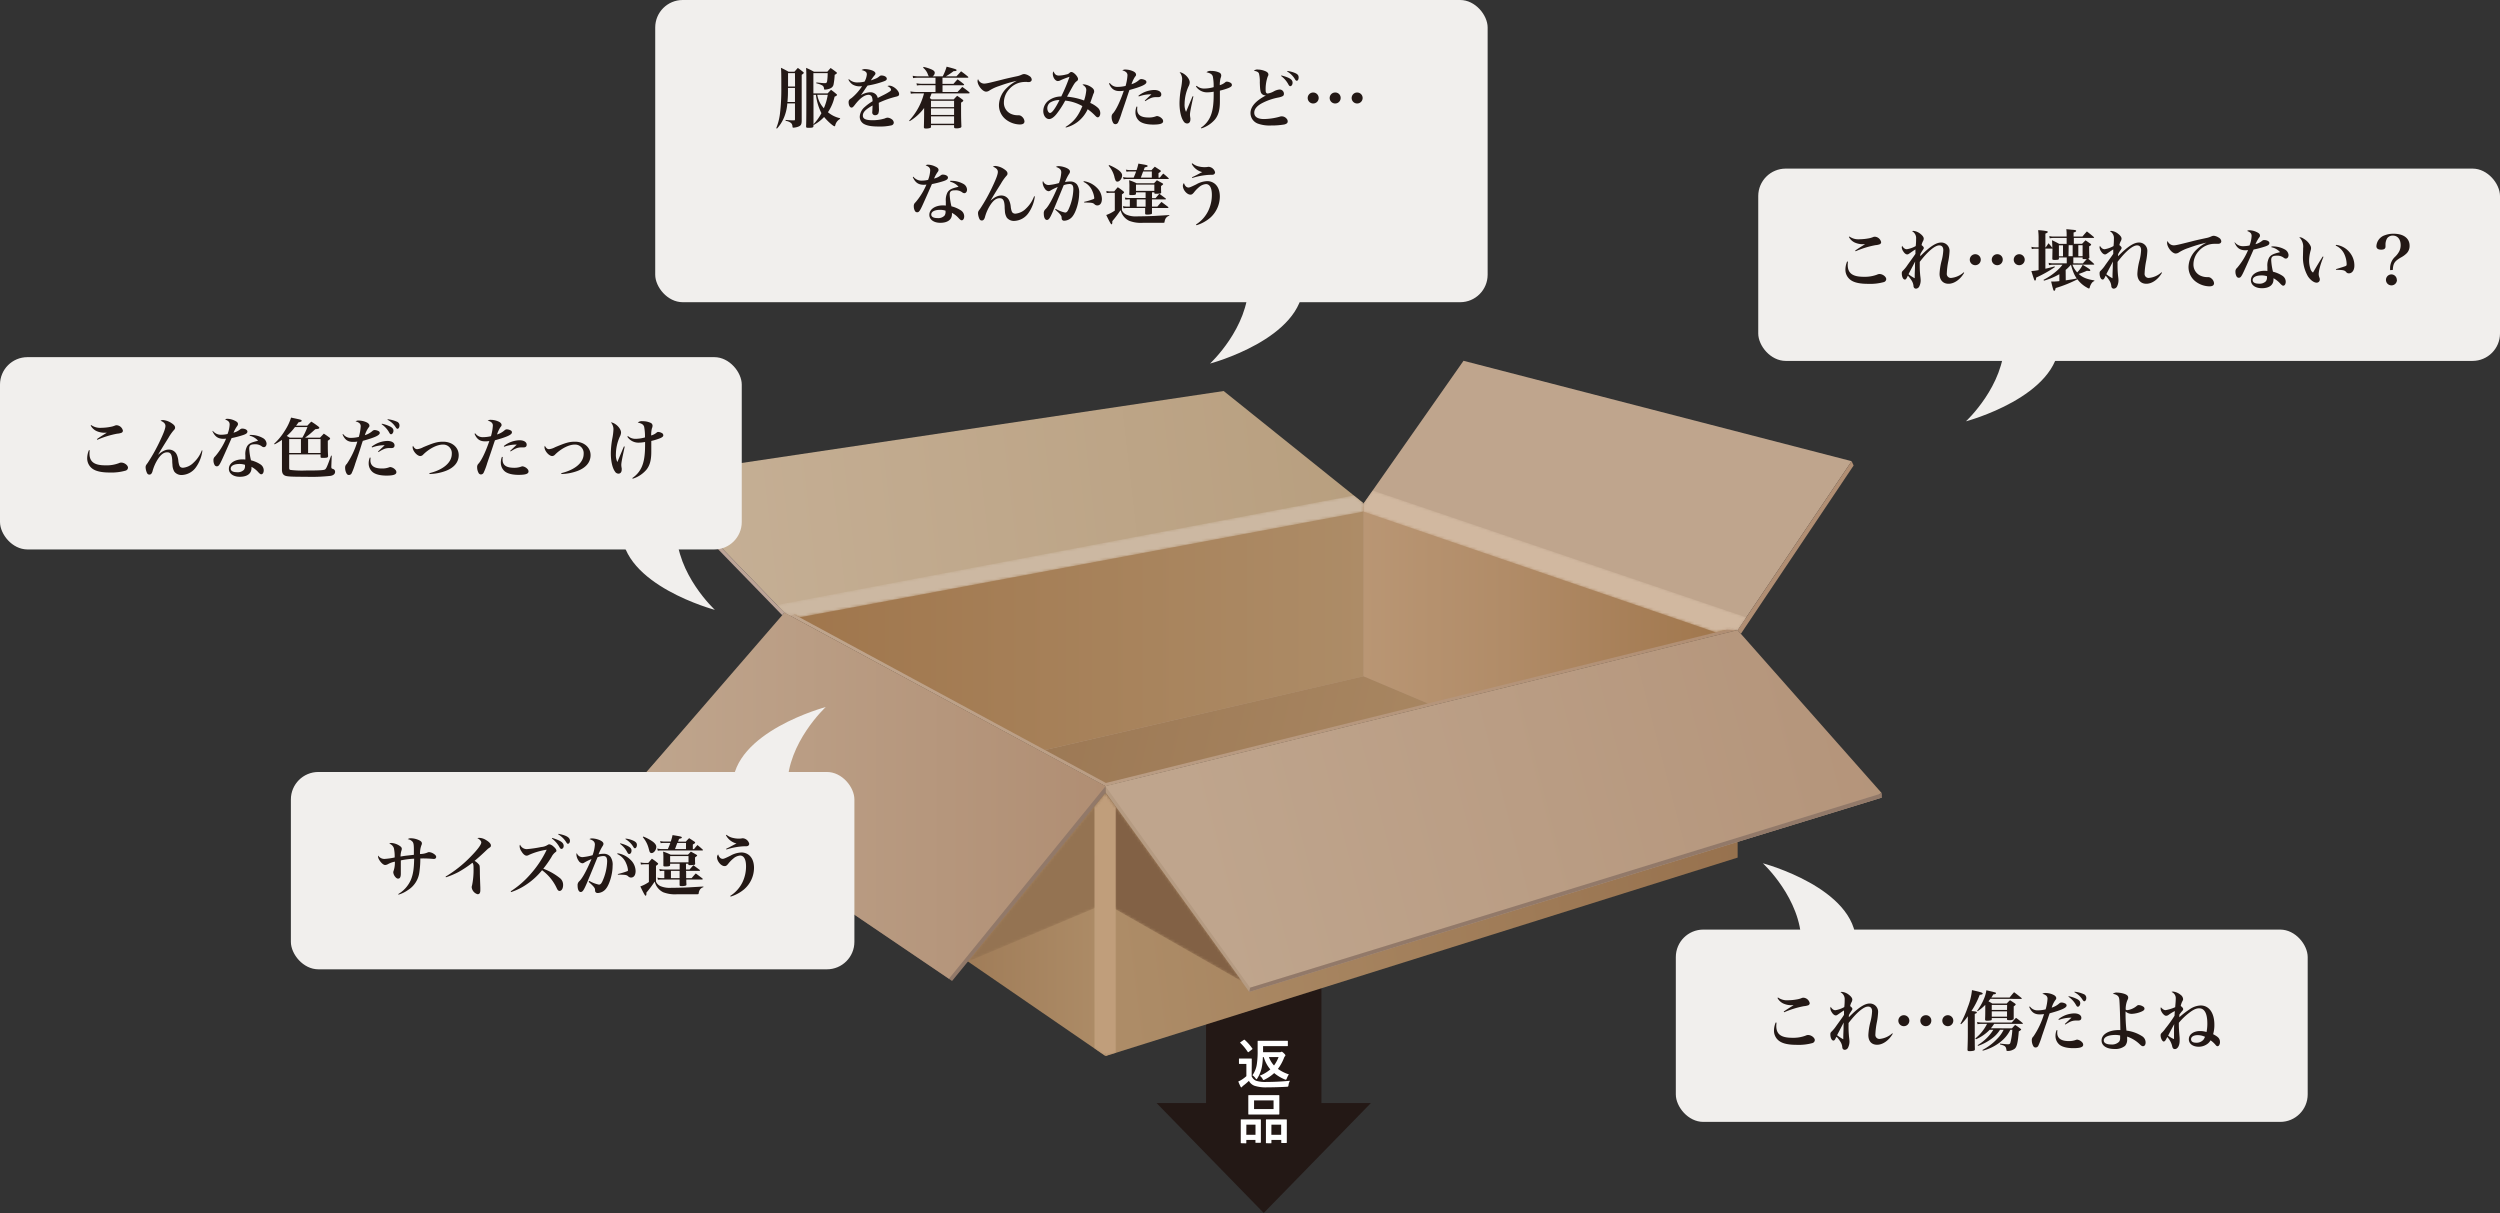
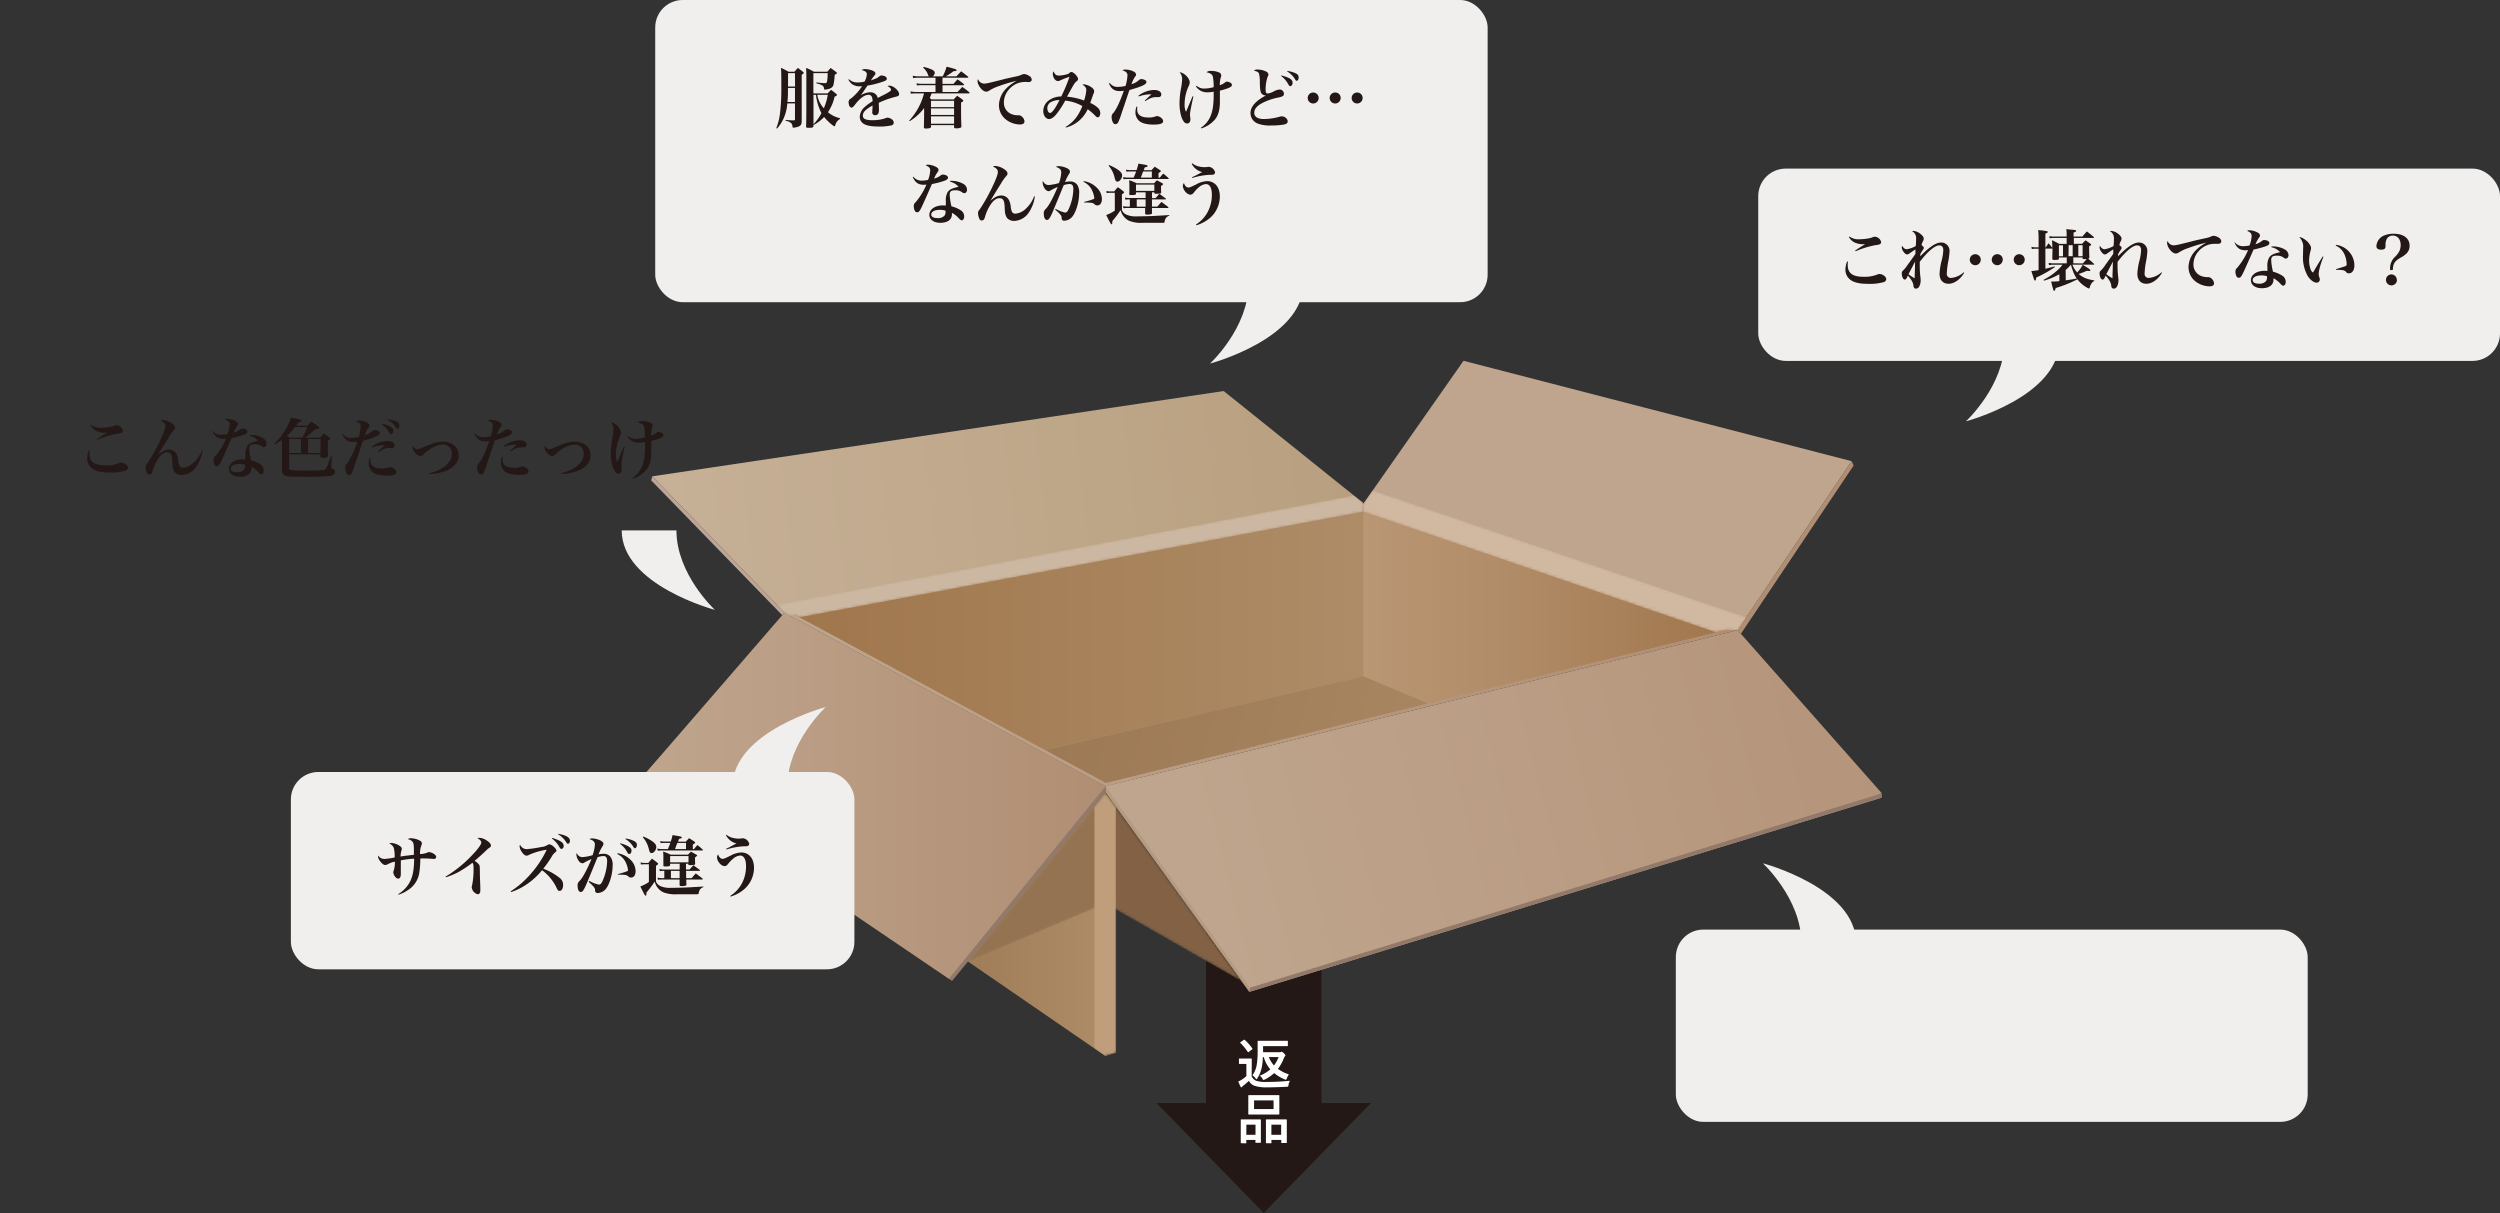
<svg xmlns="http://www.w3.org/2000/svg" xmlns:xlink="http://www.w3.org/1999/xlink" width="321.03mm" height="588.699" viewBox="0 0 910 441.52">
  <rect x="0" y="0" width="910" height="441.52" fill="#333333" stroke="none" />
  <defs>
    <linearGradient id="_裼_胙琅韃_4" x1="390.48" y1="206.44" x2="389.23" y2="199.89" gradientUnits="userSpaceOnUse">
      <stop offset=".08" stop-color="#040000" />
      <stop offset=".1" stop-color="#0b0707" />
      <stop offset=".13" stop-color="#1f1b1b" />
      <stop offset=".16" stop-color="#403d3d" />
      <stop offset=".2" stop-color="#6d6b6b" />
      <stop offset=".25" stop-color="#a7a6a6" />
      <stop offset=".29" stop-color="#edecec" />
      <stop offset=".3" stop-color="#fff" />
      <stop offset=".31" stop-color="#fbfbfb" />
      <stop offset=".36" stop-color="#c8c7c7" />
      <stop offset=".41" stop-color="#9a9898" />
      <stop offset=".47" stop-color="#716f6f" />
      <stop offset=".53" stop-color="#4f4d4d" />
      <stop offset=".59" stop-color="#343131" />
      <stop offset=".65" stop-color="#1f1b1b" />
      <stop offset=".73" stop-color="#100c0c" />
      <stop offset=".81" stop-color="#070303" />
      <stop offset=".94" stop-color="#040000" />
    </linearGradient>
    <linearGradient id="_裼_胙琅韃_4-2" x1="564.08" y1="209.6" x2="567.02" y2="201.05" xlink:href="#_裼_胙琅韃_4" />
    <linearGradient id="_裼_胙琅韃_3" x1="366.17" y1="296.28" x2="385.25" y2="335.16" gradientUnits="userSpaceOnUse">
      <stop offset="0" stop-color="#fff" />
      <stop offset=".91" stop-color="#040000" />
    </linearGradient>
    <linearGradient id="_裼_胙琅韃_3-2" x1="6.11" y1="280.73" x2="25.2" y2="319.61" gradientTransform="matrix(-.99 -.15 0 1 444.52 21.74)" xlink:href="#_裼_胙琅韃_3" />
    <linearGradient id="_裼_胙琅韃_2" x1="398.25" y1="336.53" x2="406.31" y2="336.53" gradientUnits="userSpaceOnUse">
      <stop offset=".06" stop-color="#040000" />
      <stop offset=".1" stop-color="#0b0707" />
      <stop offset=".16" stop-color="#1f1b1b" />
      <stop offset=".23" stop-color="#3e3b3b" />
      <stop offset=".31" stop-color="#6b6969" />
      <stop offset=".4" stop-color="#a4a3a3" />
      <stop offset=".49" stop-color="#e8e8e8" />
      <stop offset=".52" stop-color="#fff" />
      <stop offset=".6" stop-color="#b6b5b5" />
      <stop offset=".67" stop-color="#777575" />
      <stop offset=".74" stop-color="#454242" />
      <stop offset=".8" stop-color="#221e1e" />
      <stop offset=".85" stop-color="#0c0808" />
      <stop offset=".88" stop-color="#040000" />
    </linearGradient>
    <linearGradient id="_裼_胙琅韃_97" x1="404.19" y1="321.13" x2="714.71" y2="282.09" gradientUnits="userSpaceOnUse">
      <stop offset="0" stop-color="#ad8c67" />
      <stop offset="1" stop-color="#8f6845" />
    </linearGradient>
    <linearGradient id="_裼_胙琅韃_20" x1="285.53" y1="303.71" x2="402.4" y2="303.71" gradientUnits="userSpaceOnUse">
      <stop offset="0" stop-color="#8f6845" />
      <stop offset="1" stop-color="#ad8c67" />
    </linearGradient>
    <linearGradient id="_裼_胙琅韃_14" x1="285.53" y1="234.71" x2="632.51" y2="234.71" gradientUnits="userSpaceOnUse">
      <stop offset="0" stop-color="#bfa58d" />
      <stop offset="1" stop-color="#b08e73" />
    </linearGradient>
    <linearGradient id="_裼_胙琅韃_14-2" x1="288.83" y1="234.69" x2="628.52" y2="234.69" xlink:href="#_裼_胙琅韃_14" />
    <linearGradient id="_裼_胙琅韃_89" x1="492.14" y1="168.03" x2="170.9" y2="205.15" gradientUnits="userSpaceOnUse">
      <stop offset="0" stop-color="#b89f7f" />
      <stop offset="1" stop-color="#cab59d" />
    </linearGradient>
    <linearGradient id="_裼_胙琅韃_14-3" x1="439.3" y1="320.09" x2="771.05" y2="233.72" xlink:href="#_裼_胙琅韃_14" />
    <linearGradient id="_裼_胙琅韃_14-4" x1="235" y1="289.63" x2="402.4" y2="289.63" xlink:href="#_裼_胙琅韃_14" />
    <linearGradient id="_裼_胙琅韃_79" x1="496.29" y1="220.22" x2="628.16" y2="220.22" gradientUnits="userSpaceOnUse">
      <stop offset="0" stop-color="#b99674" />
      <stop offset=".39" stop-color="#b18c68" />
      <stop offset="1" stop-color="#a0764c" />
    </linearGradient>
    <linearGradient id="_裼_胙琅韃_39" x1="289.07" y1="228.69" x2="496.29" y2="228.69" gradientUnits="userSpaceOnUse">
      <stop offset="0" stop-color="#a0764c" />
      <stop offset="1" stop-color="#ad8c67" />
    </linearGradient>
    <linearGradient id="_裼_胙琅韃_65" x1="231.35" y1="213.6" x2="579.58" y2="296.61" gradientUnits="userSpaceOnUse">
      <stop offset="0" stop-color="#8f6845" />
      <stop offset=".38" stop-color="#9b7753" />
      <stop offset="1" stop-color="#ad8c67" />
    </linearGradient>
    <mask id="mask" x="282.75" y="180.32" width="213.65" height="44.44" maskUnits="userSpaceOnUse">
      <path fill="url(#_裼_胙琅韃_4)" d="M289.05 223.68l-1.44.48-2.1-1.12-2.76-2.84 210.04-39.88 3.61 2.88-.08 3.05-205.28 38.5-1.99-1.07z" />
    </mask>
    <mask id="mask-2" x="496.25" y="178.5" width="139.45" height="51.72" maskUnits="userSpaceOnUse">
      <path fill="url(#_裼_胙琅韃_4-2)" d="M496.25 186.25v-1.87l.09-1.16 3.3-4.72 136.06 46.2-3.17 4.69-4.01-.15-3.97.98-128.3-43.97z" />
    </mask>
    <mask id="mask-3" x="352.33" y="288.3" width="50.1" height="61.72" maskUnits="userSpaceOnUse">
      <path fill="url(#_裼_胙琅韃_3)" d="M352.33 349.97l50.1-61.67-.11 40.66-49.94 21.06-.05-.05z" />
    </mask>
    <mask id="mask-4" x="402.36" y="288.3" width="49.84" height="69.03" maskUnits="userSpaceOnUse">
      <path fill="url(#_裼_胙琅韃_3-2)" d="M452.2 357.28l-49.84-68.98.12 40.68 49.68 28.35.04-.05z" />
    </mask>
    <mask id="mask-5" x="398.25" y="288.63" width="8.06" height="95.82" maskUnits="userSpaceOnUse">
      <path fill="url(#_裼_胙琅韃_2)" d="M398.27 381.61l-.02-87.9 4.15-5.08 3.9 5.15.01 89.43-3.92 1.23-4.12-2.83z" />
    </mask>
    <style>.cls-6{fill:#231815}.cls-15{fill:#927969}.cls-32{fill:#f1efed}</style>
  </defs>
  <g id="レイヤー_2" data-name="レイヤー 2">
    <g id="aw">
      <path class="cls-6" transform="rotate(-90 460 364.52)" d="M415 343.52h90v42h-90z" />
      <path class="cls-6" d="M460 441.52l-39-40h78l-39 40z" />
-       <path fill="url(#_裼_胙琅韃_97)" d="M632.5 312.16L402.4 384.4v-98.21l230.1-56.82v82.79z" />
      <path fill="url(#_裼_胙琅韃_20)" d="M285.53 304.07L402.4 384.4v-98.21l-116.87-63.18v81.06z" />
      <path fill="url(#_裼_胙琅韃_14)" d="M632.5 229.37l-136.13-46.15-210.84 39.79 116.87 63.18 230.1-56.82z" />
      <path fill="url(#_裼_胙琅韃_14-2)" d="M628.52 229.2l-.36.09-108.41 26.77L402.55 285l-22.2-12-91.28-49.35-.24-.12 207.46-39.15 132.23 44.82z" />
      <path fill="url(#_裼_胙琅韃_89)" d="M237.41 173.38l208.01-31.05 50.95 40.89-210.84 39.79-48.12-49.63z" />
      <path fill="#bfa58d" d="M496.37 183.22l36.35-51.89 141.27 36.54-41.49 61.5-136.13-46.15z" />
      <path fill="#b59b82" d="M402.4 288.42l52.32 72.63L685 290.32l-52.5-58.71-230.1 54.58v2.23z" />
      <path fill="url(#_裼_胙琅韃_14-3)" d="M402.4 286.19l52.64 73.32L685 288.76l-52.5-59.39-230.1 56.82z" />
      <path class="cls-15" d="M402.4 286.7v1.98l-55.85 68.4L235 281.4l51.64-57.27L402.4 286.7z" />
      <path fill="url(#_裼_胙琅韃_14-4)" d="M285.53 223.01L235 281.4l110.42 74.84 56.98-70.05-116.87-63.18z" />
      <path class="cls-15" d="M685 288.76v1.56l-230.28 70.73.32-1.54L685 288.76z" />
      <path fill="#bda598" d="M284.73 223.94l-47.7-49.08.38-1.48 48.12 49.63-.8.93z" />
      <path fill="#b08e73" d="M673.99 167.87l.73 1.57-41.04 61.27-1.18-1.34 41.49-61.5z" />
      <path fill="url(#_裼_胙琅韃_79)" d="M628.16 229.29l-108.41 26.77-23.46-9.89v-61.79l131.87 44.91z" />
      <path fill="url(#_裼_胙琅韃_39)" d="M496.29 184.38v61.79L380.35 273l-91.28-49.35 207.22-39.27z" />
      <path fill="url(#_裼_胙琅韃_65)" d="M402.55 285l-22.2-12 115.94-26.83 23.46 9.89L402.55 285z" />
      <g mask="url(#mask)">
        <path fill="#ccb8a2" d="M283.96 221.4l1.57 1.61 2.07 1.12 1.47-.48 1.97 1.07 205.25-38.5.08-3-3.58-2.87-209.97 39.87 1.14 1.18z" />
      </g>
      <g mask="url(#mask-2)">
        <path fill="#d1b8a0" d="M496.29 186.22l128.26 43.96 3.97-.98 3.98.17 3.15-4.65-135.99-46.18-3.29 4.68-.08 1.16v1.84z" />
      </g>
      <g mask="url(#mask-3)">
        <path fill="#947352" d="M352.36 349.99l49.92-21.05.12-40.54-50.04 61.59z" />
      </g>
      <g mask="url(#mask-4)">
        <path fill="#826145" d="M452.17 357.3l-49.66-28.34-.11-40.56 49.77 68.9z" />
      </g>
      <g mask="url(#mask-5)">
        <path fill="#c09e7b" d="M398.29 381.58v-87.87l4.11-5.03 3.87 5.12v89.39l-3.87 1.21-4.11-2.82z" />
      </g>
      <rect class="cls-32" x="238.5" width="303" height="110" rx="10" />
      <rect class="cls-32" x="640" y="61.37" width="270" height="70" rx="10" />
      <rect class="cls-32" x="105.88" y="281" width="205.12" height="71.83" rx="10" />
      <path class="cls-6" d="M286.58 37.63a16.18 16.18 0 01-1.12 4.95 13.73 13.73 0 01-2.64 4.22l-.27-.14a21 21 0 001.35-5.21 74.63 74.63 0 00.5-9.58c0-3.81 0-5.85-.14-7.2 1.27.6 1.63.8 2.78 1.44h2.14c.52-.6.69-.79 1.24-1.39.84.63 1.11.82 1.92 1.47.17.14.24.24.24.33s-.16.34-.76.7v16.59c0 1.54-.29 2-1.56 2.4a5.7 5.7 0 01-1.46.26c-.24 0-.32-.09-.34-.43a1.9 1.9 0 00-.5-1.25 4.13 4.13 0 00-2-.81v-.34a28 28 0 003 .17c.36 0 .41-.07.41-.46v-5.72zm2.79-5.63h-2.55c0 2.43 0 3.1-.19 5.14h2.74zm0-5.37h-2.52v4.87h2.55zM301.25 34c.53-.57.7-.74 1.25-1.32.86.65 1.13.84 1.92 1.52.19.16.26.26.26.36s-.17.33-.89.64a16.59 16.59 0 01-2.42 5.65 10.21 10.21 0 004.42 2.18v.26a3.58 3.58 0 00-1.79 2.46c-.05.14-.12.21-.22.21-.48 0-2.56-1.84-3.81-3.38a15 15 0 01-3.72 2.88l-.15-.14v.52c0 .56-.31.68-1.68.68-.84 0-1-.05-1-.48.09-2.79.09-4.68.09-16.45 0-2.59 0-3.28-.09-4.89a24.34 24.34 0 012.85 1.41h4.88c.57-.67.57-.67 1.2-1.36.89.62 1.17.81 2 1.46.22.17.29.24.29.36s-.17.34-.82.67a22.81 22.81 0 01-.43 3.63c-.24.86-.91 1.36-2.18 1.63a5.47 5.47 0 01-.94.12c-.24 0-.31-.07-.34-.46a1.34 1.34 0 00-.69-1.1 7.4 7.4 0 00-2.09-.72V30c1.71.19 2.52.27 3.08.27s.74-.15.86-.82a23.91 23.91 0 00.19-2.83h-5.21V34zm-5.14.51v10.76a4.68 4.68 0 01.55-.63 18.77 18.77 0 002.34-3.45 19.8 19.8 0 01-2-6.65zm1.37 0a9.57 9.57 0 002.4 4.89 19.76 19.76 0 001.42-4.89zM309 28.8a4.28 4.28 0 003.31 1.2 9.69 9.69 0 002.38-.29 6.43 6.43 0 00.84-2.64c0-.82-.55-1.25-1.92-1.56a2.1 2.1 0 011.29-.36 7.9 7.9 0 012.72.55c.67.29 1.05.65 1.05 1.06a1.2 1.2 0 01-.41.74 18.43 18.43 0 00-1.26 1.76c2.14-.75 2.36-.87 3.17-1.54a1 1 0 01.67-.24c1.06 0 1.95.53 1.95 1.15s-.43.77-2 1.3a32.14 32.14 0 01-5 1.22c-.72 1-.92 1.32-1.18 1.71-.91 1.34-.91 1.34-1.25 1.8a6.93 6.93 0 013.43-1.08 2.85 2.85 0 012.05.81 2.79 2.79 0 01.67 1.28c.41-.24.41-.24 2.28-1.18a22.11 22.11 0 002.06-1.18c.34-.21.48-.43.48-.64 0-.48-.45-.94-1.32-1.35a2 2 0 01.75-.14c1.41 0 3.52 1.82 3.52 3.07 0 .48-.24.72-.93.89a33.23 33.23 0 00-6.48 2.28c.05 1.61.05 1.66.05 1.89a4.83 4.83 0 01-.2 2 1.29 1.29 0 01-1.17.63 1 1 0 01-1.06-1c0-.07 0-.07.07-1 0-.55.05-.89.05-1.54-2.57 1.44-3.53 2.45-3.53 3.68s1.13 1.68 3.58 1.68a14.83 14.83 0 004.42-.65 2.79 2.79 0 011-.29 3 3 0 011.47.55 1.66 1.66 0 01.79 1.27 1.07 1.07 0 01-.89 1 18.69 18.69 0 01-4.68.41c-2.64 0-4.27-.31-5.42-1a3 3 0 01-1.4-2.62 5 5 0 011.83-3.5 17.81 17.81 0 012.83-2.07 3.89 3.89 0 00-.29-1.68 1.29 1.29 0 00-1.15-.67c-1.46 0-3.14 1.23-5 3.65-.62.79-.84 1-1.22 1-.6 0-1.06-.84-1.06-2a1.4 1.4 0 01.2-.74c.16-.24.19-.27.93-.77a19 19 0 003.77-4.27c-.38 0-.62.05-.79.05a5 5 0 01-2.74-.72 4.63 4.63 0 01-1.43-1.71zm34.15-1.01a18.65 18.65 0 001.42-3.52c3.38.88 3.62 1 3.62 1.27s-.24.33-1.08.36a26.5 26.5 0 01-2.81 1.89h3.85c.72-.79.93-1 1.68-1.84 1.1.79 1.44 1.05 2.49 1.92.12.12.17.19.17.24s-.12.19-.26.19h-9.17v2.23h4c.63-.72.82-.94 1.49-1.66 1 .72 1.3.94 2.26 1.73.09.12.14.19.14.24s-.14.19-.31.19h-7.56v2.45h5.47c.72-.81 1-1 1.7-1.85a31.44 31.44 0 012.55 1.92.63.63 0 01.14.24c0 .12-.12.2-.29.2H339.1c-.12.33-.34.91-.65 1.68l.62.52h8.07c.55-.6.72-.79 1.27-1.32.89.6 1.15.77 1.94 1.37.22.17.29.29.29.41s-.19.36-.81.7c0 5.35 0 5.49.12 8.59a.52.52 0 01-.27.53 3.54 3.54 0 01-1.49.24c-.74 0-.88-.07-.91-.51v-.64h-8.4v.5c0 .29-.07.41-.22.5a4.8 4.8 0 01-1.65.22c-.55 0-.72-.12-.72-.53.07-2.25.09-4 .09-5.71v-1.23a18.23 18.23 0 01-5.28 4.81l-.16-.22a22.9 22.9 0 005.4-9.91h-3a13.06 13.06 0 00-1.8.12l-.15-.84a10.77 10.77 0 002 .21h7.13V31h-5.09a9.47 9.47 0 00-1.68.12l-.14-.81a9 9 0 001.85.19h5.06v-2.2h-6.36a9.34 9.34 0 00-1.8.14l-.14-.86a10.83 10.83 0 001.94.21h4a1.37 1.37 0 01-.41-.72 5.59 5.59 0 00-1.75-2.44l.2-.27a14.92 14.92 0 012.88.91c.84.39 1.17.75 1.17 1.25a1.63 1.63 0 01-.77 1.27zm4.13 8.91h-8.4V39h8.4zm-8.4 2.76v2.38h8.4v-2.38zm0 2.88v2.71h8.4v-2.71zm19.32-11.91c.77 0 1.63-.19 6.46-1.41 1.2-.31 2-.51 5.33-1.23a7.91 7.91 0 001.94-.62 2.5 2.5 0 01.89-.22 4 4 0 011.8.68 1.68 1.68 0 01.93 1.32c0 .57-.45.93-1.17.93-.15 0-.36 0-.63-.05s-.4 0-.69 0a7.61 7.61 0 00-5.76 2.69 7.18 7.18 0 00-1.88 4.73 4.4 4.4 0 002.88 4.32 5.75 5.75 0 001.93.38 1.55 1.55 0 00.26 0h.24a1.82 1.82 0 011.25.5 2.55 2.55 0 01.93 1.71c0 .76-.55 1.15-1.7 1.15a8.58 8.58 0 01-5.09-1.83 6.59 6.59 0 01-2.5-5.32 9 9 0 012.69-6 14.52 14.52 0 013.84-2.76 50.79 50.79 0 00-6.48 1.92 15.34 15.34 0 00-3.53 1.63 2.09 2.09 0 01-1.2.41c-1.29 0-3.12-2.28-3.12-3.86a1.42 1.42 0 01.2-.7 2.39 2.39 0 002.18 1.63zm29.64 15.8c3-1.87 4.59-3.87 6.15-7.61a15.8 15.8 0 00-6.25-2 33 33 0 01-3.09 4.78c-1 1.29-2 1.94-2.76 1.94-1.2 0-2.14-1.29-2.14-2.93a4.88 4.88 0 011.73-3.65 7.71 7.71 0 014.82-1.65 62.08 62.08 0 003-7.15 28.79 28.79 0 00-3.3 1.27 2.12 2.12 0 01-.94.27c-.93 0-1.84-1.3-1.84-2.64a1.5 1.5 0 01.26-.89c.46 1.13 1 1.54 2 1.54a12.35 12.35 0 002.66-.41 2 2 0 001.2-.6.87.87 0 01.65-.29c.84 0 2.42 1.68 2.42 2.57a.92.92 0 01-.48.77c-.67.52-.89.81-2.59 3.93-.48.87-.6 1.08-.94 1.71a23.43 23.43 0 016.2 1.39 15.53 15.53 0 00.81-3.79c0-.82-.4-1.37-1.39-1.95a1 1 0 01.51-.14 5.78 5.78 0 012.56.93c.82.53 1.18 1 1.18 1.61 0 .31 0 .39-.34 1.08 0 .07-.38 1.11-1.08 3.15a10 10 0 012.74 1.73 2.69 2.69 0 01.91 2c0 .84-.41 1.51-.91 1.51-.24 0-.5-.14-.89-.55a19 19 0 00-2.78-2.4 12.23 12.23 0 01-3.63 4.58 11.58 11.58 0 01-4.29 2.08zm-5.69-8.84a2.68 2.68 0 00-.93 2c0 .94.48 1.73 1 1.73.72 0 1.94-1.68 3.43-4.7a6.34 6.34 0 00-3.5.97zM404 30.24a3.29 3.29 0 002.83 1.39 12.6 12.6 0 002.88-.36 17.32 17.32 0 00.69-3.86 1.45 1.45 0 00-.5-1.15 3 3 0 00-1.39-.63 1.85 1.85 0 011.25-.31 6.82 6.82 0 012.76.65c.64.29 1 .74 1 1.18 0 .28 0 .36-.41.84a11.29 11.29 0 00-1.24 2.66 7.52 7.52 0 002.73-1.51 1.25 1.25 0 01.82-.36 3.25 3.25 0 011.49.43.73.73 0 01.38.7c0 .81-1.75 1.63-6.17 2.85-.31.87-.31.87-1.05 3.1-.46 1.39-.46 1.39-1.76 5.18a24.79 24.79 0 01-1.32 3.53 1.11 1.11 0 01-1 .63 1 1 0 01-.76-.41 4.25 4.25 0 01-.6-2.19 1.72 1.72 0 01.6-1.44c1.17-1.44 2.52-4.29 3.84-8.13a8.81 8.81 0 01-1.56.12c-1.9 0-3-.8-3.84-2.76zm10 8.62a8.48 8.48 0 00-.07.91c0 2.07 1.37 3 4.2 3a6.92 6.92 0 002.61-.43 1.29 1.29 0 01.48-.1 3 3 0 011.8 1 1.25 1.25 0 01.36.89c0 .84-1.1 1.22-3.57 1.22-2.31 0-4.08-.45-5.09-1.29a4.11 4.11 0 01-1.42-3.22 5.4 5.4 0 01.41-2.06zm.38-4a9.66 9.66 0 015.72-2.11c1.58 0 2.61.65 2.61 1.61 0 .67-.38 1-1.17 1h-.94a4.8 4.8 0 00-2.11.53 8.22 8.22 0 00-1 .55l-.65.39-.14-.22 2.42-2.28h-.6a12.74 12.74 0 00-4 .79zm20.02.21c-1 4.56-1.25 5.9-1.25 6.72a7.11 7.11 0 00.15 1.21 4.35 4.35 0 010 .51c0 .86-.46 1.44-1.18 1.44a1.51 1.51 0 01-1.27-.77c-.93-1.25-1.51-3.79-1.51-6.65a31.68 31.68 0 01.53-5.3 21 21 0 00.43-3.48 3.89 3.89 0 00-.94-2.48c1.68.17 3.7 2.21 3.7 3.72a3.39 3.39 0 01-.46 1.52 15.94 15.94 0 00-1.41 6.33 6 6 0 00.53 2.88l.57-1.37 1.37-3.26c.14-.34.29-.7.46-1.06zm1.18-3.84a4.06 4.06 0 002.71 1 12.69 12.69 0 003.48-.51 17.87 17.87 0 00-.31-3.91c-.29-.79-.8-1.13-2.31-1.51a2.31 2.31 0 011.78-.48 6.74 6.74 0 012.95.62 1.15 1.15 0 01.65 1 2.55 2.55 0 01-.24 1A10.18 10.18 0 00444 31a5.2 5.2 0 002.06-1.11.74.74 0 01.5-.17 2.72 2.72 0 011.25.36.92.92 0 01.6.82v.05c0 .41-.36.72-1.27 1.1a21.55 21.55 0 01-3.1.94V37c0 3-.55 5-1.83 6.53a10.77 10.77 0 01-4.92 3.21l-.17-.24a9.38 9.38 0 003.32-3.79c.93-1.94 1.34-4.42 1.34-8.28v-1.06a13.06 13.06 0 01-2.21.24 4.81 4.81 0 01-4.25-2.16zm22.32-5.91a7 7 0 012.42.48c.94.34 1.37.77 1.37 1.32 0 .27 0 .27-.27.82a14 14 0 00-.72 5c0 .74.27 1.1.77 1.1a6.48 6.48 0 002.21-.79 5.32 5.32 0 012.09-.67 1.56 1.56 0 011.58 1.51c0 .77-.33 1-1.82 1.37a21.31 21.31 0 00-6.22 2.13c-1.85 1-2.76 2.16-2.76 3.44 0 1.49 1.25 2.3 3.53 2.3a22.33 22.33 0 005.69-.84 2.26 2.26 0 012.5.65 1.44 1.44 0 01.45 1.08c0 .55-.41.89-1.27 1.1a27.65 27.65 0 01-4.78.36 12.64 12.64 0 01-4.82-.69 4.1 4.1 0 01-2.67-3.84c0-2.31 1.92-4.49 5.64-6.41h-.16a2 2 0 01-1.3-.51c-.55-.55-.7-1.27-.79-4.27a11.1 11.1 0 00-.31-3.19c-.22-.55-.75-.84-1.85-1a1.75 1.75 0 011.49-.45zm8.52 2.14c3.05.81 4.08 1.49 4.08 2.66 0 .67-.39 1.25-.84 1.25-.22 0-.39-.14-.63-.53a9.23 9.23 0 00-2.73-3.19zm2.18-1.61a9.56 9.56 0 013 .82c.79.38 1.1.79 1.1 1.51s-.29 1.22-.67 1.22c-.22 0-.38-.12-.58-.43a7.86 7.86 0 00-2.97-2.97zm11.4 9.82a2 2 0 11-2-2 2 2 0 012 2zm8 0a2 2 0 11-2-2 1.94 1.94 0 012 2zm8 0a2 2 0 11-2-2 2 2 0 012 2zM332.45 64.31a3.78 3.78 0 003.12 1.44 11.18 11.18 0 002.25-.27 10.69 10.69 0 00.77-3.45c0-.89-.43-1.37-1.65-1.83a1.29 1.29 0 01.86-.26 6.5 6.5 0 012.59.65c.89.4 1.23.76 1.23 1.24 0 .32-.05.44-.41.92A11.9 11.9 0 00340 65a6.38 6.38 0 002.21-1c.45-.36.6-.44 1-.44 1 0 1.85.48 1.85 1.06s-.43.89-1.51 1.27a36.09 36.09 0 01-4.33 1.11c-2 4.58-3.24 7.32-3.65 8.19-.82 1.72-1.13 2.08-1.73 2.08a.93.93 0 01-.84-.55 3.39 3.39 0 01-.38-1.61 1.67 1.67 0 01.6-1.44 24.45 24.45 0 004-6.48 8.62 8.62 0 01-.92.07c-2 0-3.14-.79-4.05-2.78zm13.39 1.51h.55a8.93 8.93 0 014.3 1.13A2.51 2.51 0 01352 69c0 .79-.43 1.32-1 1.32a1.28 1.28 0 01-.75-.31 3.84 3.84 0 00-2.56-.74c-1.54 0-2 .4-2 1.63a21.89 21.89 0 00.64 4.2 11.1 11.1 0 013.48 1.51 2.62 2.62 0 011.16 2.14c0 .84-.39 1.44-.89 1.44-.29 0-.46-.12-1-.65a8.85 8.85 0 00-2.57-2.06v.45c0 2-1.56 3.17-4.23 3.17-2.4 0-4-1.18-4-2.9 0-2 2.09-3.44 5-3.44a8.54 8.54 0 011 .07v-1.51a6.1 6.1 0 01.63-3.33c.65-1 1.49-1.42 4-2a5.59 5.59 0 00-3-1.82zm-3.62 10.56c-2 0-3.24.65-3.24 1.7 0 .82.79 1.3 2.23 1.3a3.15 3.15 0 002.59-.89 2.25 2.25 0 00.38-1.46v-.34a6.11 6.11 0 00-1.96-.31zm34.46-4.87a13.32 13.32 0 01-2.23 5.9 6.61 6.61 0 01-5.23 3 3.3 3.3 0 01-2.72-1.16 5 5 0 01-.72-2.54 15.11 15.11 0 01-.09-1.61c-.12-2.16-.6-2.95-1.83-2.95s-2.2.77-3.21 2.21a15.53 15.53 0 00-2.16 4.8c-.27.77-.58 1.1-1.11 1.1s-.79-.31-1-.89a5.36 5.36 0 01-.38-1.7c0-.58.09-.79.72-1.61a63 63 0 004.8-8.69c1.15-2.45 1.7-4 1.7-4.8s-.55-1.41-1.8-1.92a1.8 1.8 0 01.94-.24 6.67 6.67 0 013.17 1.18c.81.55 1.2 1 1.2 1.58 0 .36-.1.55-.58 1.06a17 17 0 00-1.8 2.59c-1.68 2.69-1.68 2.69-2.69 4.34l-1.15 1.93c1.49-1.33 2.72-1.93 3.92-1.93a3.09 3.09 0 012.9 1.81 7.11 7.11 0 01.6 2.49c.19 1.15.36 1.68.7 2a1.51 1.51 0 001 .31 6.17 6.17 0 003.84-1.87 11.54 11.54 0 002.95-4.47zm7.56 4.49a11.44 11.44 0 003.46 1.37c.5 0 .84-.31 1.24-1.15a18.88 18.88 0 001.76-7.3c0-1.39-.39-1.94-1.4-1.94a6.57 6.57 0 00-2.11.43c-2.28 5.57-3.6 8.74-3.91 9.5-1.1 2.55-1.54 3.15-2.21 3.15s-1.13-.91-1.13-2.26a1.93 1.93 0 01.7-1.73c1.13-1.17 2.47-3.62 4.37-8a18 18 0 00-2.62 1.27 1.28 1.28 0 01-.72.26 1.88 1.88 0 01-1.34-.91 4.41 4.41 0 01-.82-2.21 1.44 1.44 0 01.15-.62 2.16 2.16 0 002.11 1.49 19.25 19.25 0 003.69-.72 13.23 13.23 0 00.84-3.87c0-1-.57-1.56-1.94-2a1.57 1.57 0 01.94-.29 7.77 7.77 0 012.08.36c1.37.43 2.09 1 2.09 1.63a1.4 1.4 0 01-.31.82 15.88 15.88 0 00-1.49 3 7.59 7.59 0 011.75-.22 3.07 3.07 0 012.6 1.08 5 5 0 01.79 3.29c0 3-1.11 6.72-2.42 8.35a3.94 3.94 0 01-3 1.56.91.91 0 01-.81-.38c-.12-.19-.12-.19-.17-.91 0-.56-.72-1.37-2.33-2.76zm10.27-10.06a8.37 8.37 0 014.73 2.38 5.82 5.82 0 011.85 4.08c0 1.49-.62 2.38-1.68 2.38a1.47 1.47 0 01-1.06-.48c-.52-.48-1-.56-3.69-.58l-.05-.24a23.36 23.36 0 003.53-1.06c.12-.07.17-.16.17-.38a7.53 7.53 0 00-.63-2.35 6.29 6.29 0 00-3.29-3.48zm8.21 3.55a5.32 5.32 0 001.32.19h1.54c.52-.67.72-.89 1.29-1.53a16.34 16.34 0 012.13 1.58c.12.12.17.19.17.29s-.17.33-.79.72v5.76a3.15 3.15 0 001.62 1.63 8.49 8.49 0 003.84.63c1.37 0 5.43-.1 6.51-.17l5.28-.31v.24a2.23 2.23 0 00-1.49 1.32 4.18 4.18 0 00-.24.91c0 .33-.12.36-1 .36h-7a11.68 11.68 0 01-4.9-.75 5.81 5.81 0 01-2.66-2.66 9.07 9.07 0 01-.46-1.2 39 39 0 01-3 4v.5c0 .38-.12.65-.29.65s-.46-.36-1.92-3.39a12.73 12.73 0 003.12-1.61v-6.46H404a9.2 9.2 0 00-1.18.09zm1-9.41a16.86 16.86 0 013.41 1.83c.88.67 1.32 1.29 1.32 1.92 0 1.12-.87 2.28-1.71 2.28a.71.71 0 01-.65-.36 6.86 6.86 0 01-.48-1.54 10.06 10.06 0 00-2.08-3.91zm18.48 4.56c.5-.65.67-.84 1.22-1.46a23.74 23.74 0 011.92 1.65c.1.08.12.12.12.17s-.12.15-.24.15h-15a5.94 5.94 0 00-1.2.12l-.24-.82a7.41 7.41 0 001.44.19h2.45c.52-1.25.6-1.41.88-2.23h-2.28a6.82 6.82 0 00-1.22.1l-.22-.77a7.33 7.33 0 001.44.17h2.45a21.54 21.54 0 00.65-2.36l1.59.27c1.51.26 1.77.36 1.77.6s-.05.24-1.06.53c-.16.45-.23.64-.36 1h2.84c.48-.56.65-.72 1.2-1.28l2 1.32c.14.1.19.17.19.29a.39.39 0 01-.17.29 2 2 0 01-.33.22 1.83 1.83 0 00-.34.24v1.65zm-2.88 8.57v2h1.95c.62-.72.84-1 1.51-1.71 1 .75 1.34 1 2.35 1.78.12.09.17.17.17.24a.18.18 0 01-.17.19h-5.81v1.83a.37.37 0 01-.19.38 4.48 4.48 0 01-1.54.19c-.62 0-.76-.07-.76-.48v-1.92h-6.62a8.67 8.67 0 00-1.25.1l-.22-.77a8.51 8.51 0 001.47.17h1.05v-2.62h-.5a6.9 6.9 0 00-1.1.09l-.22-.77a10.6 10.6 0 001.32.17H417V70h-3.5v.53c-.05.38-.39.48-1.76.48-.55 0-.67-.07-.69-.34.05-.86.05-1.13.05-2.37a21 21 0 00-.1-2.69 15.84 15.84 0 012.74 1.1h6.31c.46-.45.6-.62 1.06-1.1.93.5 1.22.65 2.11 1.17.12.08.17.15.17.24s-.05.17-.77.7c0 1.34 0 1.61.05 2.3a.34.34 0 01-.27.39 10.81 10.81 0 01-1.58.12c-.46 0-.58 0-.63-.27V70h-.86v2.11h1.3l1.37-1.59 2.23 1.66c.12.07.17.14.17.21a.22.22 0 01-.17.2h-4.92zm-5.83-3.74h6.69v-2.28h-6.68zm.28 3.12v2.64H417v-2.64zm5.5-10.18h-3.17c-.16.43-.36.94-.57 1.54-.1.24-.1.24-.27.69h4zm16.07 19.3a12 12 0 004.48-5 13.49 13.49 0 001.3-5.79c0-2.5-.77-3.91-2.16-3.91a4.31 4.31 0 00-2.5 1.1 11.89 11.89 0 00-1.87 1.95c-.53.62-.79.79-1.29.79-1.25 0-2.74-1.75-2.74-3.22a1.5 1.5 0 01.41-1c.29 1 .89 1.63 1.65 1.63.39 0 .92-.22 2.79-1.13a8.64 8.64 0 014-1.2 4.37 4.37 0 012.26.6c1.51.89 2.35 2.66 2.35 5a10.43 10.43 0 01-3.58 7.8 13.8 13.8 0 01-4.92 2.66zM434 59.43a5.51 5.51 0 002.45 1.18 9.42 9.42 0 002 .24 6.78 6.78 0 001.32-.12 1.46 1.46 0 01.29 0 2.61 2.61 0 012.23 2 .89.89 0 01-.52.79c-.27.1-.36.12-1.49.12a24.6 24.6 0 00-6.28 1.15l-.12-.27L435 64c.8-.41.8-.41 1.88-1l.74-.36a5.88 5.88 0 01-3.84-3zM144.94 325.45a11.25 11.25 0 004.56-5.06c.86-2 1.2-4.18 1.25-7.83a30.73 30.73 0 00-4.85.62V318c0 1.25-.32 1.82-1 1.82-.41 0-.81-.31-1.22-.88a3 3 0 01-.53-1.42 1.9 1.9 0 01.17-.67 9.48 9.48 0 00.41-3.2 8 8 0 00-2.55.92 2.32 2.32 0 01-1 .29c-.6 0-1.51-.8-2.16-1.9a3 3 0 01-.43-1.25 1.35 1.35 0 01.05-.29 2.73 2.73 0 002.33 1.23 24.24 24.24 0 003.69-.53 13.73 13.73 0 00-.29-3.39 2.64 2.64 0 00-1.68-1.65 1.26 1.26 0 01.8-.24 6.18 6.18 0 012.92 1c.63.41.84.72.84 1.13a1.91 1.91 0 01-.16.74 7.86 7.86 0 00-.29 2.07c.84-.15 1.44-.24 2.47-.36l1.7-.19.68-.08v-1.89c0-1.71-.12-2.43-.48-2.86a2.88 2.88 0 00-1.75-.94 1.66 1.66 0 011.15-.33 7.15 7.15 0 013 .72c.72.33 1 .69 1 1.17a1.27 1.27 0 01-.15.58 8.46 8.46 0 00-.53 3.26 7 7 0 002.67-.52 1.27 1.27 0 01.65-.17 3.6 3.6 0 011.68.62c.6.39.88.75.88 1.13a.72.72 0 01-.76.72 3 3 0 01-.39 0 40.12 40.12 0 00-4-.17H153a35 35 0 01-.34 4.94 9 9 0 01-4.15 6.56 11.78 11.78 0 01-3.43 1.68zm17.25-6.36a44.52 44.52 0 009-7.13c2.56-2.59 4-4.51 4-5.3 0-.51-.55-1.13-1.44-1.59a2.85 2.85 0 01.77-.09 4.83 4.83 0 012.42.81c1.1.65 1.75 1.37 1.75 1.92s-.12.58-1 1.18c-.09.07-.09.07-1.56 1.46-1.68 1.56-1.68 1.56-3.38 3a5.85 5.85 0 011.65 1.41c.22.34.24.58.27 2.36 0 1.1 0 1.41.17 6v.91c0 1-.31 1.47-1 1.47a3 3 0 01-2.14-2.5 2.09 2.09 0 01.14-.77 27.94 27.94 0 00.53-6.19c0-1.23-.07-1.56-.41-2a40.17 40.17 0 01-5.13 3.41 30 30 0 01-4.52 1.89zm23.69 5.35a33.13 33.13 0 007.12-6.14 37.42 37.42 0 006-9 24.36 24.36 0 00-6.43 1.87 1.69 1.69 0 01-.89.29c-.62 0-1.27-.56-1.92-1.64a3.43 3.43 0 01-.62-1.8 1 1 0 01.16-.57 2.64 2.64 0 002.5 1.63 42.6 42.6 0 005.23-.77 5 5 0 002.33-.77 1 1 0 01.65-.21 2.94 2.94 0 011.44.79c.7.6 1.08 1.11 1.08 1.49s-.1.38-.38.6a5 5 0 00-1.4 1.73 39.48 39.48 0 01-3 4.27 21.76 21.76 0 016.22 3.55 3.14 3.14 0 011 2.38c0 1.27-.55 2.16-1.29 2.16-.41 0-.7-.29-1-.94a16.89 16.89 0 00-5.37-6.6 25.44 25.44 0 01-5.74 5.23 22.19 22.19 0 01-5.5 2.72zM201 305c3.17 1 4.18 1.75 4.18 2.92 0 .6-.36 1.08-.82 1.08-.24 0-.45-.16-.67-.55a9.69 9.69 0 00-2.81-3.24zm2.26-1.49c2.93.57 4.2 1.34 4.2 2.54 0 .6-.31 1.08-.74 1.08-.2 0-.34-.12-.56-.48a8.46 8.46 0 00-3-2.95zm11.25 17.14A11.54 11.54 0 00218 322c.5 0 .84-.31 1.25-1.15a18.87 18.87 0 001.75-7.3c0-1.39-.38-1.95-1.39-1.95a6.64 6.64 0 00-2.11.44c-2.28 5.57-3.6 8.73-3.92 9.5-1.1 2.55-1.53 3.15-2.2 3.15s-1.13-.92-1.13-2.26a1.93 1.93 0 01.69-1.73c1.13-1.17 2.48-3.62 4.37-8a19.44 19.44 0 00-2.62 1.28 1.28 1.28 0 01-.71.26 1.87 1.87 0 01-1.35-.91 4.41 4.41 0 01-.82-2.21 1.44 1.44 0 01.15-.62A2.16 2.16 0 00212 312a19.13 19.13 0 003.7-.71 13.66 13.66 0 00.84-3.85c0-1-.58-1.58-2-2a1.75 1.75 0 01.94-.26 7.77 7.77 0 012.09.36c1.37.43 2.09 1 2.09 1.63a1.56 1.56 0 01-.32.82 17.24 17.24 0 00-1.48 3 8 8 0 011.75-.21 3.06 3.06 0 012.59 1.08 5 5 0 01.79 3.29c0 2.95-1.1 6.72-2.42 8.35a4 4 0 01-3 1.56.94.94 0 01-.82-.38c-.12-.2-.12-.2-.17-.92 0-.55-.72-1.36-2.32-2.76zm10.28-10.06a8.37 8.37 0 014.72 2.38 5.79 5.79 0 011.85 4.08c0 1.49-.62 2.38-1.68 2.38a1.44 1.44 0 01-1.05-.48c-.53-.48-1-.56-3.7-.58l-.05-.22a25 25 0 003.53-1.08c.12-.07.17-.16.17-.36a7.49 7.49 0 00-.63-2.37 6.31 6.31 0 00-3.28-3.48zm1-3.62a11.36 11.36 0 012.61.93c1.11.58 1.47 1 1.47 1.73s-.39 1.23-.84 1.23c-.27 0-.46-.17-.75-.7a8.41 8.41 0 00-2.61-3zm1.94-1.73a8.8 8.8 0 013 .86c.81.44 1.1.82 1.1 1.47s-.34 1.2-.72 1.2c-.22 0-.38-.15-.62-.58a8.16 8.16 0 00-2.86-2.78zm5.43 8.67a5.32 5.32 0 001.32.19H236c.53-.67.72-.89 1.29-1.54a18.31 18.31 0 012.12 1.59c.12.12.16.19.16.28s-.16.34-.79.72v5.76a3.21 3.21 0 001.63 1.64 8.68 8.68 0 003.84.62c1.37 0 5.43-.1 6.51-.17l5.28-.31v.24a2.25 2.25 0 00-1.49 1.32 4.18 4.18 0 00-.24.91c0 .34-.12.36-1 .36h-7a11.88 11.88 0 01-4.9-.74 5.83 5.83 0 01-2.66-2.67c-.14-.31-.26-.62-.46-1.2a38 38 0 01-3 4v.48c0 .39-.12.65-.29.65s-.46-.36-1.92-3.38a13.08 13.08 0 003.12-1.61v-6.45h-1.73a9.66 9.66 0 00-1.18.1zm1-9.41a16.46 16.46 0 013.41 1.82c.89.67 1.32 1.3 1.32 1.92 0 1.13-.87 2.28-1.71 2.28a.7.7 0 01-.64-.36c-.1-.14-.1-.14-.48-1.54a10.22 10.22 0 00-2.09-3.91zm18.48 4.56c.5-.65.67-.84 1.22-1.47a23.84 23.84 0 011.92 1.66c.1.07.12.12.12.17s-.12.14-.24.14h-15a5.94 5.94 0 00-1.2.12l-.24-.82a7.53 7.53 0 001.44.2h2.45c.53-1.25.6-1.42.89-2.24h-2.28a7.92 7.92 0 00-1.23.1l-.21-.77a7.19 7.19 0 001.44.17h2.44a19.91 19.91 0 00.65-2.35l1.59.26c1.51.27 1.77.36 1.77.6s0 .24-1 .53l-.36 1h2.83c.48-.55.65-.72 1.2-1.27.91.57 1.17.74 2 1.32a.32.32 0 01.19.29.39.39 0 01-.17.28 1.54 1.54 0 01-.33.22 2.49 2.49 0 00-.34.24v1.66zm-2.88 8.57v2h2c.62-.72.84-1 1.51-1.7 1 .74 1.34 1 2.35 1.77.12.1.17.17.17.24a.19.19 0 01-.17.2h-5.81c0 .88 0 .88.05 1.72v.1a.37.37 0 01-.19.38 4.42 4.42 0 01-1.54.2c-.62 0-.76-.08-.76-.48v-1.92h-6.62a8.52 8.52 0 00-1.25.09l-.21-.77a8.41 8.41 0 001.46.17h1.06V317h-.51a7.07 7.07 0 00-1.1.1l-.22-.77a13.28 13.28 0 001.32.17h6.1v-2.11h-3.48v.52c-.05.39-.39.48-1.75.48-.56 0-.68-.07-.7-.33v-2.38a21.13 21.13 0 00-.1-2.69 15.9 15.9 0 012.74 1.11h6.31c.46-.46.6-.63 1.06-1.11.93.51 1.22.65 2.11 1.18.12.07.17.14.17.24s-.05.17-.77.69c0 1.35 0 1.61.05 2.31 0 .22-.08.34-.27.38a10.81 10.81 0 01-1.58.12c-.46 0-.58 0-.63-.26v-.26h-.86v2.11h1.3l1.39-1.56 2.23 1.65c.12.08.17.15.17.22a.2.2 0 01-.17.19h-4.92zm-5.83-3.75h6.69v-2.28h-6.69zm.29 3.12v2.64h3.16V317zm5.49-10.18h-3.17c-.16.44-.36.94-.57 1.54-.1.24-.1.24-.27.7h4zm16.07 19.3a12.06 12.06 0 004.49-5 13.4 13.4 0 001.29-5.78c0-2.5-.77-3.92-2.16-3.92a4.25 4.25 0 00-2.49 1.11 11.32 11.32 0 00-1.88 1.94c-.52.63-.79.79-1.29.79-1.25 0-2.74-1.75-2.74-3.21a1.54 1.54 0 01.41-1.06c.29 1 .89 1.63 1.66 1.63.38 0 .91-.21 2.78-1.13a8.73 8.73 0 014-1.19 4.44 4.44 0 012.26.59c1.51.89 2.35 2.67 2.35 5a10.4 10.4 0 01-3.58 7.8 13.87 13.87 0 01-4.92 2.67zm-1.35-22.27a5.61 5.61 0 002.45 1.17 9 9 0 002 .24 6.78 6.78 0 001.32-.12 1.46 1.46 0 01.29 0 2.61 2.61 0 012.23 2 .88.88 0 01-.52.79c-.27.1-.36.12-1.49.12a24.6 24.6 0 00-6.29 1.18l-.12-.26 1.18-.58 1.87-1 .74-.36a5.94 5.94 0 01-3.84-3zm408.23-208.6a9.2 9.2 0 00-.09 1.18c0 3 1.73 4.32 5.83 4.32a12.67 12.67 0 004.87-.79 2 2 0 01.87-.22c1.17 0 2.45 1 2.45 1.87a1.19 1.19 0 01-.84 1.06 18.8 18.8 0 01-5.76.65c-2.84 0-4.83-.41-6.1-1.23a4.61 4.61 0 01-2.16-4 7.73 7.73 0 01.62-2.9zm.53-9.16a5.63 5.63 0 003.7 1 19.2 19.2 0 003.31-.33 7.46 7.46 0 001.71-.51 1.89 1.89 0 01.52-.09 2.5 2.5 0 012.31 2 .85.85 0 01-.63.79 5.83 5.83 0 01-1.46.29 33.84 33.84 0 00-7.23 2.23l-.14-.27c.65-.45 2-1.34 3.6-2.3h-.72a7.2 7.2 0 01-3.1-.65 4.63 4.63 0 01-2.06-2zm21.1 14.59c-.39.86-.58 1.08-.94 1.08-.6 0-1.1-1-1.1-2.26 0-.5.07-.65.53-1.1a11.92 11.92 0 001.6-2c2.28-3.16 2.28-3.16 2.84-4v-1.61c-.74.46-.74.46-2.18 1.46-.41.29-.58.36-.82.36-.45 0-1-.4-1.44-1.12a3.11 3.11 0 01-.55-1.44 2.37 2.37 0 01.14-.58c.53.86 1.06 1.25 1.73 1.25a10 10 0 003.22-1.15 20.23 20.23 0 00.14-2.62 2.83 2.83 0 00-1.46-2.79 1 1 0 01.45-.12A4.7 4.7 0 01699 85.1c.81.63 1.24 1.23 1.24 1.75a2 2 0 01-.31 1 5.34 5.34 0 00-.48 1.37c.55.41.82.74.82 1.06 0 .16-.1.33-.41.79a13.67 13.67 0 00-.84 1.39 5.82 5.82 0 00-.05.82c3.41-3.48 5.76-5 7.56-5a3 3 0 013.1 3.19 25.61 25.61 0 01-.41 3.43 27.64 27.64 0 00-.58 4.61 1.46 1.46 0 001.61 1.65 7.9 7.9 0 004.56-2.06l.15.19c-1.4 2.43-3.63 4-5.69 4s-3.27-1.41-3.27-3.62a23 23 0 01.81-5 18.26 18.26 0 00.55-3.62c0-1.11-.52-1.73-1.46-1.73-1.58 0-4.18 2.16-7.11 6v1a35.88 35.88 0 00.26 4.71 10.12 10.12 0 01.08 1.1 5 5 0 01-.46 2 1.42 1.42 0 01-1.27.94.88.88 0 01-.72-.39 1.18 1.18 0 01-.17-.62 4.45 4.45 0 00-.55-1.73 11.87 11.87 0 00-1.49-2zm.41-.87a13.16 13.16 0 002.25 1.47c0-1.23 0-1.23.1-3.89 0-.82 0-1.34.07-2.21-1.44 2.76-2.26 4.3-2.42 4.63zm26.3-5.28a2 2 0 11-2-2 2 2 0 012 2zm8 0a2 2 0 11-2-2 1.94 1.94 0 012 2zm8 0a2 2 0 11-2-2 2 2 0 012 2zm25.35 7.76a2.16 2.16 0 00-1.12 1 4.86 4.86 0 00-.56 1.32c-.07.29-.14.39-.26.39s-.26 0-.91-.41a10.33 10.33 0 01-3.31-2.93 46 46 0 01-7.93 3.19c-.14.7-.28 1-.52 1s-.32-.05-1.13-3.36h.69a19.74 19.74 0 002.31-.16v-2.52a25.69 25.69 0 01-5.62 2.36l-.14-.32a23.13 23.13 0 004.73-3.19 14.94 14.94 0 002.18-2.3h-3.34a6.27 6.27 0 00-1.58.17l-.14-.89a5.48 5.48 0 001.72.21h4.88v-2.13h-2.86v.41c0 .4-.29.48-1.54.48-.74 0-.86-.08-.86-.48.05-2.5.05-2.5.07-3.65h-2.59v7.34c1.18-.26 1.8-.43 3.36-.86l.1.26a45.09 45.09 0 01-6.82 3.82c-.07.84-.17 1.08-.41 1.08s-.24 0-1.34-3.46a21 21 0 002.64-.34v-7.79h-1.13a6 6 0 00-1.34.14l-.15-.84a5.25 5.25 0 001.49.19h1.13v-3.67a20.94 20.94 0 00-.17-2.57 19.7 19.7 0 013.24.38c.17.08.29.17.29.29s-.22.34-.89.58v5h.14c.44-.65.58-.84 1-1.49.62.7.81.92 1.39 1.68v.05c0-1.08-.05-1.61-.12-2.83a27.2 27.2 0 012.59 1.32h2.74v-2.15h-4.75a6.25 6.25 0 00-1.42.15l-.14-.84a5.61 5.61 0 001.56.19h4.75v-.55a15.19 15.19 0 00-.12-2.14c.77.07 1.39.12 1.75.17 1.51.12 1.83.19 1.83.45s-.24.37-.94.6v1.47H758c.7-.84.91-1.08 1.63-1.87 1.08.84 1.42 1.1 2.48 2a.52.52 0 01.14.22c0 .1-.12.14-.26.14h-7.11v2.14h3c.53-.55.7-.72 1.25-1.27.79.53 1 .69 1.75 1.22.22.15.29.27.29.39s-.19.31-.72.57c0 1.8 0 2.31.07 4 0 .34-.1.43-.46.53a24.16 24.16 0 012.09 1.8.34.34 0 01.15.21c0 .1-.12.15-.29.15h-7.64a8 8 0 001.73 2.81 10.73 10.73 0 002-2.76c2.3 1.39 2.76 1.7 2.76 2s-.17.24-.38.24a5.09 5.09 0 01-.84-.07 26.87 26.87 0 01-3 1.15c1.51 1.35 3 1.92 5.71 2.36zm-11.42-13h-1.49v4h1.49zm1 12.75c2.33-.34 2.61-.39 4-.67a11.24 11.24 0 01-1.44-2.88c-.29-.8-.48-1.44-.65-2.09h-.07a12.88 12.88 0 01-1.87 1.85zm1-8.79h1.52v-4H753zm5.24 2.64c.67-.79.76-.86 1.41-1.58a4.09 4.09 0 01-.77 0c-.64 0-.74 0-.74-.29v-.31h-3.38v2.13zm-1.66-2.64h1.56v-4h-1.56zm9.78 7.43c-.39.86-.58 1.08-.94 1.08-.6 0-1.1-1-1.1-2.26 0-.5.07-.65.53-1.1a11.92 11.92 0 001.6-2c2.28-3.16 2.28-3.16 2.84-4v-1.61c-.74.46-.74.46-2.18 1.46-.41.29-.58.36-.82.36-.45 0-1-.4-1.44-1.12a3.11 3.11 0 01-.55-1.44 2.37 2.37 0 01.14-.58c.53.86 1.06 1.25 1.73 1.25a10 10 0 003.22-1.15 20.23 20.23 0 00.14-2.62 2.83 2.83 0 00-1.46-2.79 1 1 0 01.45-.12A4.7 4.7 0 01771 85.1c.81.63 1.24 1.23 1.24 1.75a2 2 0 01-.31 1 5.34 5.34 0 00-.48 1.37c.55.41.82.74.82 1.06 0 .16-.1.33-.41.79a13.67 13.67 0 00-.84 1.39 5.82 5.82 0 00-.05.82c3.41-3.48 5.76-5 7.56-5a3 3 0 013.1 3.19 25.61 25.61 0 01-.41 3.43 27.64 27.64 0 00-.58 4.61 1.46 1.46 0 001.61 1.65 7.9 7.9 0 004.56-2.06l.15.19c-1.4 2.43-3.63 4-5.69 4s-3.27-1.41-3.27-3.62a23 23 0 01.81-5 18.26 18.26 0 00.55-3.62c0-1.11-.52-1.73-1.46-1.73-1.58 0-4.18 2.16-7.11 6v1a35.88 35.88 0 00.26 4.71 10.12 10.12 0 01.08 1.1 5 5 0 01-.46 2 1.42 1.42 0 01-1.27.94.88.88 0 01-.72-.39 1.18 1.18 0 01-.17-.62 4.45 4.45 0 00-.55-1.73 11.87 11.87 0 00-1.49-2zm.41-.87a13.16 13.16 0 002.25 1.47c0-1.23 0-1.23.1-3.89 0-.82 0-1.34.07-2.21-1.44 2.76-2.26 4.3-2.42 4.63zm24.5-10.51c.77 0 1.63-.19 6.46-1.41 1.2-.32 2-.51 5.33-1.23a7.91 7.91 0 001.94-.62 2.3 2.3 0 01.89-.22 4.06 4.06 0 011.8.67 1.71 1.71 0 01.93 1.32c0 .58-.45.94-1.17.94h-1.32a7.61 7.61 0 00-5.76 2.69 7.15 7.15 0 00-1.88 4.72 4.39 4.39 0 002.88 4.32 5.77 5.77 0 001.93.39 1 1 0 00.26 0h.24a1.79 1.79 0 011.25.51 2.51 2.51 0 01.93 1.7c0 .77-.55 1.15-1.7 1.15a8.64 8.64 0 01-5.09-1.82 6.62 6.62 0 01-2.5-5.33 9 9 0 012.69-6 14.3 14.3 0 013.84-2.76 49.22 49.22 0 00-6.48 1.92 15.34 15.34 0 00-3.53 1.63 2.09 2.09 0 01-1.2.41c-1.29 0-3.12-2.28-3.12-3.87a1.39 1.39 0 01.2-.69 2.39 2.39 0 002.18 1.58zm22.25-1.13a3.75 3.75 0 003.12 1.44 11.06 11.06 0 002.25-.26 10.74 10.74 0 00.77-3.46c0-.88-.43-1.37-1.65-1.82a1.24 1.24 0 01.86-.26 6.47 6.47 0 012.59.64c.89.41 1.23.77 1.23 1.25 0 .31 0 .43-.41.91a12.72 12.72 0 00-1.21 2.26 6.17 6.17 0 002.21-1.06c.45-.36.6-.43 1-.43 1 0 1.85.48 1.85 1.06s-.44.89-1.52 1.27a37.32 37.32 0 01-4.24 1.13c-2 4.58-3.24 7.32-3.65 8.18-.82 1.73-1.13 2.09-1.73 2.09a.94.94 0 01-.84-.55 3.39 3.39 0 01-.38-1.61 1.66 1.66 0 01.6-1.44 24.45 24.45 0 004-6.48 8.62 8.62 0 01-.92.07c-2 0-3.14-.79-4-2.78zm13.39 1.52h.55a9 9 0 014.3 1.12 2.54 2.54 0 011.34 2c0 .79-.43 1.32-1 1.32a1.28 1.28 0 01-.75-.31 3.84 3.84 0 00-2.56-.75c-1.54 0-2 .41-2 1.64a22.21 22.21 0 00.65 4.2 10.66 10.66 0 013.48 1.51 2.61 2.61 0 011.16 2.13c0 .84-.39 1.44-.89 1.44-.29 0-.46-.12-1-.64a9 9 0 00-2.57-2.07v.46c0 2-1.56 3.17-4.22 3.17-2.4 0-4-1.18-4-2.91 0-2 2.09-3.43 5-3.43a6.78 6.78 0 011 .07v-1.51a6.18 6.18 0 01.62-3.34c.65-1 1.49-1.41 4-2a5.65 5.65 0 00-3.16-1.79zm-3.62 10.56c-2 0-3.24.64-3.24 1.7 0 .82.79 1.3 2.23 1.3a3.18 3.18 0 002.59-.89 2.3 2.3 0 00.39-1.47v-.33a5.84 5.84 0 00-1.97-.31zm22.53-6.77a29.51 29.51 0 00-1.44 4.27 10.83 10.83 0 00-.31 2 3.78 3.78 0 00.34 1.46 2.19 2.19 0 01.07.53 1.12 1.12 0 01-1.15 1.15c-1 0-2.26-.94-3.17-2.3a13.72 13.72 0 01-1.8-7.59c0-.17 0-.17.05-2.28v-.38a4.76 4.76 0 00-1.42-4 2.76 2.76 0 011.63.57 6.18 6.18 0 012.45 2.54 1.8 1.8 0 01.22.93 3.77 3.77 0 01-.17.89 13.7 13.7 0 00-.53 3.55 9.7 9.7 0 00.48 3.05 2.39 2.39 0 00.94 1.34c1.56-2.68 2.5-4.24 3.55-5.85zm4.56-4.35a7.47 7.47 0 015 2.79 7.4 7.4 0 011.68 4.8c0 1.63-.81 2.78-2 2.78a1.16 1.16 0 01-1-.5c-.58-.65-1.08-.75-3.67-.79l-.05-.24c2.11-.63 3-.92 3.41-1.08s.5-.29.5-.77a9.19 9.19 0 00-.77-3.46 6.2 6.2 0 00-3.21-3.26zm19.69 9.2a4.75 4.75 0 010-.6 5.62 5.62 0 011.9-4.35 7.9 7.9 0 001.48-2 5.14 5.14 0 00.46-2.18c0-2.07-1.1-3.44-2.83-3.44a2.45 2.45 0 00-2.14 1.06 4.63 4.63 0 00-.55 2v.94c0 .74-.52 1.12-1.53 1.12-1.18 0-1.78-.43-1.78-1.27a4.44 4.44 0 013.12-4 8.64 8.64 0 013.17-.53c3.58 0 5.79 1.66 5.79 4.34a3.81 3.81 0 01-1 2.72 8.86 8.86 0 01-2.28 1.65c-2.21 1.32-2.71 2.11-2.83 4.47zm2.49 3.55a2 2 0 11-2-2 2 2 0 011.95 2z" />
      <path class="cls-32" d="M454.45 103.41c0 16-14 28.93-14 28.93s33.92-9 33.92-28.93M286.58 286.3c0-16 14-28.94 14-28.94s-33.92 9-33.92 28.94M729.6 124.43c0 16-14 28.93-14 28.93s33.92-9 33.92-28.93" />
      <rect class="cls-32" x="610" y="338.37" width="230" height="70" rx="10" />
-       <path class="cls-6" d="M646.66 372.25a9.2 9.2 0 00-.09 1.18c0 3.05 1.73 4.32 5.83 4.32a12.67 12.67 0 004.87-.79 2 2 0 01.87-.22c1.17 0 2.45 1 2.45 1.87a1.19 1.19 0 01-.84 1.06 18.8 18.8 0 01-5.76.65c-2.84 0-4.83-.41-6.1-1.23a4.61 4.61 0 01-2.16-4 7.73 7.73 0 01.62-2.9zm.53-9.16a5.63 5.63 0 003.7 1 19.2 19.2 0 003.31-.33 7.46 7.46 0 001.71-.51 1.89 1.89 0 01.52-.09 2.5 2.5 0 012.31 2 .85.85 0 01-.63.79 5.83 5.83 0 01-1.46.29 33.84 33.84 0 00-7.23 2.23l-.14-.27c.65-.45 2-1.34 3.6-2.3h-.72a7.2 7.2 0 01-3.1-.65 4.63 4.63 0 01-2.06-2zm21.1 14.59c-.39.86-.58 1.08-.94 1.08-.6 0-1.1-1-1.1-2.26 0-.5.07-.65.53-1.1a11.92 11.92 0 001.6-1.95c2.28-3.16 2.28-3.16 2.84-4.05v-1.61c-.74.46-.74.46-2.18 1.46-.41.29-.58.36-.82.36-.45 0-1-.4-1.44-1.12a3.11 3.11 0 01-.55-1.44 2.37 2.37 0 01.14-.58c.53.86 1.06 1.25 1.73 1.25a10 10 0 003.22-1.15 20.23 20.23 0 00.14-2.62 2.83 2.83 0 00-1.53-2.79 1 1 0 01.45-.12 4.7 4.7 0 012.62 1.06c.81.63 1.24 1.23 1.24 1.75a2 2 0 01-.31 1 5.34 5.34 0 00-.48 1.37c.55.41.82.74.82 1.06 0 .16-.1.33-.41.79a13.67 13.67 0 00-.84 1.39 5.82 5.82 0 00-.05.82c3.41-3.48 5.76-5 7.56-5a3 3 0 013.1 3.19 25.61 25.61 0 01-.41 3.43 27.64 27.64 0 00-.58 4.61 1.46 1.46 0 001.61 1.65 7.9 7.9 0 004.56-2.06l.15.19c-1.4 2.43-3.63 4-5.69 4s-3.19-1.34-3.19-3.55a23 23 0 01.81-5 18.26 18.26 0 00.55-3.62c0-1.11-.52-1.73-1.46-1.73-1.58 0-4.18 2.16-7.11 6v1a35.88 35.88 0 00.26 4.71 10.12 10.12 0 01.08 1.1 5 5 0 01-.46 2 1.42 1.42 0 01-1.27.94.88.88 0 01-.72-.39 1.18 1.18 0 01-.17-.62 4.45 4.45 0 00-.55-1.73 11.87 11.87 0 00-1.49-2zm.41-.87a13.16 13.16 0 002.25 1.47c0-1.23 0-1.23.1-3.89 0-.82 0-1.34.07-2.21-1.44 2.76-2.26 4.3-2.42 4.63zm26.3-5.28a2 2 0 11-2-2 2 2 0 012 2zm8 0a2 2 0 11-2-2 1.94 1.94 0 012 2zm8 0a2 2 0 11-2-2 2 2 0 012 2zm2.58 1.13a36.31 36.31 0 002.71-6.12 22.4 22.4 0 001.51-6.14c3.29.74 3.89.93 3.89 1.24s-.29.37-1.08.48a29.92 29.92 0 01-3 5.89c1.66.16 1.95.24 1.95.52s-.17.29-.75.53v7.08c0 2.81 0 4.68.05 5.64v.12a.53.53 0 01-.33.53 6.32 6.32 0 01-1.64.19c-.52 0-.72-.14-.72-.53V382c.1-3 .12-3.86.12-5.83v-6.26a17.14 17.14 0 01-2.44 2.9zm18.77 1.66c.5-.55.64-.72 1.15-1.25a20 20 0 011.94 1.37c.19.12.27.24.27.31s-.17.29-.87.67c-.33 4.08-.69 5.57-1.44 6.27a4.24 4.24 0 01-2.71.86c-.26 0-.31-.05-.34-.38-.19-1.28-.5-1.54-2.35-2v-.31c1.94.21 2.52.26 2.93.26s.67-.09.84-.55a23 23 0 00.72-4.73h-.72a12.77 12.77 0 01-3.58 4.39 17.15 17.15 0 01-6.46 3.22l-.12-.26a20 20 0 005.48-4.18 11.64 11.64 0 002.23-3.17H728a11.12 11.12 0 01-2.64 2.93 17.88 17.88 0 01-5.37 2.93l-.12-.27a17.08 17.08 0 005.71-5.59h-1.32a15.87 15.87 0 01-5 3.46l-.26-.3a15.86 15.86 0 003.2-3.46 14.85 14.85 0 001.08-1.85h-2a7.51 7.51 0 00-1.46.12l-.17-.81a6.71 6.71 0 001.68.19h10.94c.68-.74.87-1 1.56-1.7a29.09 29.09 0 012.38 1.87c.1.09.12.14.12.21s-.1.12-.22.12h-10.24a14.92 14.92 0 01-1.18 1.59zm-7.83-10.75l-.72.91c.43.21.74.41 1.42.81h5.23a13.82 13.82 0 011.2-1.22c.79.5 1 .65 1.78 1.18.21.19.28.26.28.38s-.09.24-.72.7v4.27c0 .26 0 .41-.14.48a2.87 2.87 0 01-1.54.26c-.62 0-.74-.07-.77-.41v-.36H725v.43a.37.37 0 01-.29.41 6.48 6.48 0 01-1.42.14c-.53 0-.7-.12-.72-.5.07-1.73.07-1.85.07-5.28a17.08 17.08 0 01-2.8 2.32l-.17-.19a18.92 18.92 0 002.37-4.05 12.61 12.61 0 001-3.39c3.5.82 3.5.82 3.5 1.06s-.29.38-1 .45a7.76 7.76 0 01-.7 1.13h6.65c.7-.86.91-1.13 1.63-1.94 1.18.86 1.51 1.15 2.67 2.08.09.1.14.17.14.22s-.1.15-.24.15zm6.07 2.23H725v1.82h5.56zm-5.59 2.33v1.94h5.56v-1.94zm13.9-1.76a3.33 3.33 0 002.83 1.4 12.47 12.47 0 002.88-.36 17.48 17.48 0 00.69-3.87 1.47 1.47 0 00-.5-1.15 3 3 0 00-1.39-.62 1.8 1.8 0 011.25-.32 6.82 6.82 0 012.76.65c.64.29 1.05.75 1.05 1.18s-.05.36-.38.84a8.67 8.67 0 00-1.27 2.66 7.48 7.48 0 002.73-1.51 1.27 1.27 0 01.8-.36 3.26 3.26 0 011.51.43.77.77 0 01.38.65v.01c0 .84-1.75 1.63-6.17 2.85-.31.87-.31.87-1.05 3.1-.46 1.39-.46 1.39-1.76 5.18a24.79 24.79 0 01-1.32 3.53 1.11 1.11 0 01-1 .63.93.93 0 01-.76-.41 4.25 4.25 0 01-.6-2.19 1.72 1.72 0 01.6-1.44 29.57 29.57 0 003.84-8.13 8.93 8.93 0 01-1.59.12c-1.87 0-3-.79-3.81-2.76zm10 8.62a8.67 8.67 0 00-.07.91c0 2 1.36 3.05 4.2 3.05a6.92 6.92 0 002.61-.43 1.29 1.29 0 01.48-.1 3 3 0 011.8 1 1.25 1.25 0 01.36.89c0 .84-1.1 1.22-3.57 1.22-2.31 0-4.08-.45-5.09-1.29a4.11 4.11 0 01-1.42-3.22 5.47 5.47 0 01.41-2.06zm.38-4a9.63 9.63 0 015.72-2.12c1.58 0 2.61.65 2.61 1.61 0 .67-.38 1-1.17 1h-.94a4.78 4.78 0 00-2.11.52c-.17.08-.17.08-1 .56l-.65.38-.14-.22 2.42-2.28h-.6a12.24 12.24 0 00-4 .82zm3.72-8.38a12.26 12.26 0 013.22 1.13c.72.43 1 .84 1 1.44s-.41 1.27-.87 1.27c-.24 0-.43-.17-.64-.55a8.77 8.77 0 00-2.81-3.1zm2.12-1.63a11 11 0 013.24.84 1.48 1.48 0 011.05 1.46c0 .63-.33 1.18-.72 1.18-.21 0-.36-.15-.6-.48a7.57 7.57 0 00-3-2.81zm15.36.31a9.82 9.82 0 012.74.45c1 .34 1.44.77 1.44 1.37 0 .31 0 .36-.39 1.2a8.93 8.93 0 00-.53 3.17.84.84 0 00.58.21 6.8 6.8 0 003.51-1.58 1 1 0 01.69-.26 3.24 3.24 0 011.63.57.86.86 0 01.44.75c0 .45-.36.76-1.37 1.17a10.19 10.19 0 01-3.22.7 3.26 3.26 0 01-2.3-.87v.83a57.13 57.13 0 00.33 6.14 13.44 13.44 0 015.88 2.16 2.68 2.68 0 011.09 2.2c0 .77-.38 1.32-.94 1.32-.33 0-.55-.12-1.08-.6a12.17 12.17 0 00-4.7-2.9v.89a3.37 3.37 0 01-.77 2.49 5.63 5.63 0 01-3.84 1.13c-2.88 0-4.7-1.2-4.7-3.1 0-2.23 2.62-3.79 6.31-3.79h.53c-.07-4.58-.19-8.66-.34-10.68-.07-1.08-.26-1.53-.79-1.92a3.16 3.16 0 00-1.61-.55 1.94 1.94 0 011.41-.5zm-.48 15.43c-2.57 0-4.23.77-4.23 2 0 .91 1 1.46 2.59 1.46a3.68 3.68 0 003-1 2.14 2.14 0 00.36-1.37 7.32 7.32 0 000-.84v-.07a8.89 8.89 0 00-1.72-.18zm18.29-9.03a14.62 14.62 0 003.48-1.08c.14-1.58.21-2.56.21-3.19a2.42 2.42 0 00-1.56-2.35 1.23 1.23 0 01.6-.14 5.25 5.25 0 012.72 1.19 2.09 2.09 0 01.91 1.57c0 .26-.07.43-.39 1a8.23 8.23 0 00-.48 1.46c.68.56.89.84.89 1.18s-.09.38-.41.74c-.16.2-.48.58-.93 1.18a1.64 1.64 0 00-.05.5v.53a30 30 0 013.75-2.9 7.56 7.56 0 014-1.39c3.08 0 5 2.71 5 7a12 12 0 01-.45 3.46c1.94 1 2.49 1.63 2.49 2.93 0 .74-.4 1.44-.88 1.44-.24 0-.44-.12-.75-.51a8.84 8.84 0 00-1.8-1.63 4.06 4.06 0 01-1.51 1.54 5.18 5.18 0 01-2.83.79c-2.12 0-3.56-1.1-3.56-2.71 0-1.78 1.71-3 4.09-3a7.65 7.65 0 012.35.36 15.54 15.54 0 00.29-3.07c0-3.65-1-5.57-3-5.57-1 0-2.11.48-3.65 1.68a23.22 23.22 0 00-3.72 3.6v.72c0 1.08.05 1.87.29 4.85v1c0 1.7-.74 3-1.73 3a.82.82 0 01-.76-.41 2.13 2.13 0 01-.24-.72 7.42 7.42 0 00-1.78-3.28c-.6 1.29-.89 1.65-1.32 1.65s-1.1-1.15-1.1-2.23c0-.43.12-.65.57-1.08a9 9 0 001.18-1.42 45.53 45.53 0 003.31-4.63c.07-1 .07-1.1.12-1.73a14.89 14.89 0 00-2.18 1.32 1.6 1.6 0 01-1 .41c-.8 0-2-1.58-2-2.61a1.91 1.91 0 01.1-.51c.62.7 1.1 1.06 1.73 1.06zm.91 9.27a8.24 8.24 0 002.14 1.27v-2.69c0-1 0-1.65.08-2.76-.42.79-1.79 3.27-2.22 4.22zm10.75-.17c-1.44 0-2.4.58-2.4 1.49s.75 1.27 1.92 1.27a3.3 3.3 0 002.16-.7c.46-.36.53-.48 1-1.44a6.08 6.08 0 00-2.63-.62z" />
      <path class="cls-32" d="M655.68 343.16c0-16-14-28.93-14-28.93s33.92 9 33.92 28.93" />
-       <rect class="cls-32" y="130" width="270" height="70" rx="10" />
      <path class="cls-6" d="M32.66 163.89a9 9 0 00-.09 1.17c0 3.05 1.73 4.32 5.83 4.32a12.48 12.48 0 004.87-.79 2 2 0 01.87-.21c1.17 0 2.45 1 2.45 1.87a1.18 1.18 0 01-.84 1.05 18.8 18.8 0 01-5.75.7c-2.84 0-4.83-.41-6.1-1.22a4.64 4.64 0 01-2.16-4 7.74 7.74 0 01.62-2.91zm.53-9.17a5.63 5.63 0 003.7 1 18.32 18.32 0 003.31-.34 7.31 7.31 0 001.71-.5 1.91 1.91 0 01.52-.1 2.5 2.5 0 012.31 2 .85.85 0 01-.63.79 5.83 5.83 0 01-1.46.29 33.84 33.84 0 00-7.23 2.23l-.14-.26c.65-.46 2-1.35 3.6-2.31h-.72a7.2 7.2 0 01-3.1-.65 4.63 4.63 0 01-2.06-2zM73.68 164a13.32 13.32 0 01-2.23 5.9 6.61 6.61 0 01-5.23 3 3.3 3.3 0 01-2.72-1.16 5 5 0 01-.72-2.54 15.11 15.11 0 01-.09-1.61c-.12-2.16-.6-2.95-1.83-2.95s-2.2.77-3.21 2.21a15.53 15.53 0 00-2.16 4.8c-.27.77-.58 1.1-1.11 1.1s-.79-.31-1-.89a5.36 5.36 0 01-.38-1.7c0-.58.09-.79.72-1.61a63 63 0 004.8-8.69c1.15-2.45 1.7-4 1.7-4.8s-.55-1.41-1.8-1.92a1.8 1.8 0 01.94-.24 6.67 6.67 0 013.17 1.18c.81.55 1.2 1 1.2 1.58 0 .36-.1.55-.58 1.06a17 17 0 00-1.8 2.59c-1.68 2.69-1.68 2.69-2.69 4.34l-1.15 1.93c1.49-1.33 2.72-1.93 3.92-1.93a3.09 3.09 0 012.9 1.81 7.11 7.11 0 01.6 2.49c.19 1.15.36 1.68.7 2a1.51 1.51 0 001 .31 6.17 6.17 0 003.84-1.87 11.54 11.54 0 003-4.47zm3.77-7.19a3.78 3.78 0 003.12 1.44 11.18 11.18 0 002.25-.27 10.69 10.69 0 00.77-3.45c0-.89-.43-1.37-1.65-1.83a1.29 1.29 0 01.86-.26 6.5 6.5 0 012.59.65c.89.4 1.23.76 1.23 1.24 0 .32-.05.44-.41.92A11.9 11.9 0 0085 157.5a6.38 6.38 0 002.21-1.05c.45-.36.6-.44 1-.44 1 0 1.85.48 1.85 1.06s-.43.89-1.51 1.27a36.09 36.09 0 01-4.25 1.13c-2 4.58-3.24 7.32-3.65 8.19-.82 1.72-1.13 2.08-1.73 2.08a.93.93 0 01-.84-.55 3.39 3.39 0 01-.38-1.61 1.67 1.67 0 01.6-1.44 24.45 24.45 0 004-6.48 8.62 8.62 0 01-.92.07c-2 0-3.14-.79-4.05-2.78zm13.39 1.51h.55a8.93 8.93 0 014.3 1.13 2.51 2.51 0 011.34 2c0 .79-.43 1.32-1 1.32a1.28 1.28 0 01-.75-.31 3.84 3.84 0 00-2.56-.74c-1.54 0-2 .4-2 1.63a21.89 21.89 0 00.64 4.2 11.1 11.1 0 013.48 1.51A2.62 2.62 0 0196 171.2c0 .84-.39 1.44-.89 1.44-.29 0-.46-.12-1-.65a8.85 8.85 0 00-2.57-2.06v.45c0 2-1.56 3.17-4.23 3.17-2.4 0-4-1.18-4-2.9 0-2 2.09-3.44 5-3.44a8.54 8.54 0 011 .07v-1.51a6.1 6.1 0 01.63-3.33c.65-1 1.49-1.42 4-2a5.59 5.59 0 00-3-1.82zm-3.62 10.56c-2 0-3.24.65-3.24 1.7 0 .82.79 1.3 2.23 1.3a3.15 3.15 0 002.59-.88 2.25 2.25 0 00.38-1.46v-.34a6.11 6.11 0 00-1.96-.32zm29.28-9.58c.57-.62.77-.81 1.37-1.46.88.57 1.15.77 2 1.39.22.17.29.26.29.41s-.12.33-.84.79v1.3c0 1.53 0 2.44.1 4.2 0 .65-.29.74-2.07.74-.55 0-.67-.09-.67-.46v-.81h-11.42v4.94c0 .46.15.65.48.72a36.86 36.86 0 005.67.2c5 0 6.48-.1 6.91-.39s.79-1.05 2.19-5h.24l-.15 3.92v.09a1.12 1.12 0 00.12.6c.07.07.07.07.65.29a1 1 0 01.6 1c0 .72-.58 1.25-1.61 1.44a63.33 63.33 0 01-9 .34c-4.94 0-6.62-.08-7.46-.36a1.74 1.74 0 01-1.08-1 3.56 3.56 0 01-.19-1.15v-10.93a21.31 21.31 0 01-2.68 1.64l-.17-.22a22 22 0 003.91-4.78 19.3 19.3 0 002.26-4.75c3.07.65 3.5.75 3.72.91a.42.42 0 01.16.27.48.48 0 01-.16.24 2.25 2.25 0 01-1 .29c-.41.6-.55.76-.91 1.24h4.11c.62-.67.81-.86 1.43-1.48a23.8 23.8 0 012.57 1.77c.24.19.36.34.36.48 0 .29-.33.41-1.46.51-1.37 1.22-2 1.8-2.74 2.35l-1 .74zm-6.44 0a24.24 24.24 0 001.85-3.86h-4.53a20 20 0 01-3 3.24l1.08.62zm-4.8.51v5.08h4.28v-5.08zm6.89 5.08h4.54v-5.08h-4.54zM124.9 158a3.35 3.35 0 002.83 1.39 12.47 12.47 0 002.88-.36 17.48 17.48 0 00.69-3.87 1.47 1.47 0 00-.5-1.15 3.11 3.11 0 00-1.39-.62 1.8 1.8 0 011.25-.31 7 7 0 012.76.64c.64.29 1.05.75 1.05 1.18s-.05.36-.38.84a8.81 8.81 0 00-1.27 2.66 7.2 7.2 0 002.73-1.51 1.25 1.25 0 01.8-.36 3.26 3.26 0 011.51.43.77.77 0 01.38.65c-.05.84-1.75 1.63-6.17 2.86-.31.86-.31.86-1 3.09-.46 1.4-.46 1.4-1.76 5.19a24.79 24.79 0 01-1.32 3.53 1.12 1.12 0 01-1 .62.93.93 0 01-.76-.41 4.22 4.22 0 01-.6-2.18 1.7 1.7 0 01.6-1.44 29.81 29.81 0 003.84-8.14 8.09 8.09 0 01-1.59.12c-1.87 0-3-.79-3.81-2.76zm10 8.61a8.62 8.62 0 00-.07.92c0 2 1.36 3 4.2 3a6.73 6.73 0 002.61-.43 1.26 1.26 0 01.48-.09 3 3 0 011.8 1 1.21 1.21 0 01.36.88c0 .84-1.1 1.23-3.57 1.23-2.31 0-4.08-.46-5.09-1.3a4.09 4.09 0 01-1.42-3.21 5.48 5.48 0 01.41-2.07zm.38-4a9.62 9.62 0 015.72-2.11c1.58 0 2.61.64 2.61 1.6 0 .68-.38 1-1.17 1h-.94a4.8 4.8 0 00-2.11.53 8.22 8.22 0 00-1 .55l-.65.38-.14-.21 2.42-2.28a5.08 5.08 0 00-.6 0 12.24 12.24 0 00-4 .82zm3.72-8.38a12.26 12.26 0 013.22 1.13c.72.43 1 .84 1 1.44s-.41 1.27-.87 1.27c-.24 0-.43-.17-.64-.55a8.77 8.77 0 00-2.81-3.1zm2.12-1.63a11.34 11.34 0 013.24.84 1.48 1.48 0 011.05 1.46c0 .63-.33 1.18-.72 1.18-.21 0-.36-.14-.6-.48a7.64 7.64 0 00-3.05-2.81zm15.14 19.64c5.09-1.22 8.19-3.89 8.19-7a3.12 3.12 0 00-3.27-3.41c-2.11 0-5 1.49-7.17 3.67a1.46 1.46 0 01-1.01.5c-1.17 0-2.81-1.88-2.81-3.25a1 1 0 01.15-.48c.45.87.91 1.23 1.51 1.23a5.93 5.93 0 002.21-.72c3.84-1.61 5.13-2 7.25-2 3.26 0 5.66 2.06 5.66 4.9 0 2.54-1.65 4.56-4.73 5.73a18 18 0 01-5.85 1.13zm16.74-14.5a3.29 3.29 0 002.83 1.39 12.6 12.6 0 002.88-.36 17.32 17.32 0 00.69-3.86 1.45 1.45 0 00-.5-1.15 3 3 0 00-1.39-.63 1.85 1.85 0 011.25-.31 6.82 6.82 0 012.76.65c.64.29 1.05.74 1.05 1.18 0 .28 0 .36-.41.84a11.29 11.29 0 00-1.24 2.66 7.52 7.52 0 002.73-1.51 1.25 1.25 0 01.82-.36 3.25 3.25 0 011.49.43.73.73 0 01.38.7c0 .81-1.75 1.63-6.17 2.85-.31.87-.31.87-1.05 3.1-.46 1.39-.46 1.39-1.76 5.18a24.79 24.79 0 01-1.32 3.53 1.11 1.11 0 01-1 .63 1 1 0 01-.76-.41 4.25 4.25 0 01-.6-2.19 1.72 1.72 0 01.6-1.44c1.17-1.44 2.52-4.29 3.84-8.13a8.81 8.81 0 01-1.56.12c-1.9 0-3-.8-3.84-2.76zm10 8.62a8.48 8.48 0 00-.07.91c0 2.07 1.37 3 4.2 3a6.92 6.92 0 002.61-.43 1.29 1.29 0 01.48-.1 3 3 0 011.8 1 1.25 1.25 0 01.36.89c0 .84-1.1 1.22-3.57 1.22-2.31 0-4.08-.45-5.09-1.29a4.11 4.11 0 01-1.42-3.22 5.4 5.4 0 01.41-2.06zm.38-4a9.66 9.66 0 015.72-2.11c1.58 0 2.61.65 2.61 1.61 0 .67-.38 1-1.17 1h-.94a4.8 4.8 0 00-2.11.53 8.22 8.22 0 00-1 .55l-.65.39-.14-.22 2.42-2.28h-.6a12.74 12.74 0 00-4 .79zm20.88 9.88c5.09-1.22 8.19-3.89 8.19-7a3.12 3.12 0 00-3.27-3.41c-2.11 0-5 1.49-7.17 3.67a1.46 1.46 0 01-1.01.5c-1.17 0-2.81-1.88-2.81-3.25a1 1 0 01.15-.48c.45.87.91 1.23 1.51 1.23a5.93 5.93 0 002.21-.72c3.84-1.61 5.13-2 7.25-2 3.26 0 5.66 2.06 5.66 4.9 0 2.54-1.65 4.56-4.73 5.73a18 18 0 01-5.85 1.13zm23.14-9.67c-1 4.56-1.25 5.9-1.25 6.72a7.11 7.11 0 00.15 1.17 4.35 4.35 0 010 .51c0 .86-.46 1.44-1.18 1.44a1.51 1.51 0 01-1.27-.77c-.93-1.25-1.51-3.79-1.51-6.65a31.68 31.68 0 01.53-5.3 21 21 0 00.43-3.48 3.89 3.89 0 00-.94-2.48c1.68.17 3.7 2.21 3.7 3.72a3.39 3.39 0 01-.46 1.52 15.94 15.94 0 00-1.41 6.33 6 6 0 00.53 2.88l.57-1.37 1.37-3.26c.14-.34.29-.7.46-1.06zm1.18-3.84a4.06 4.06 0 002.71 1 12.69 12.69 0 003.48-.51 17.87 17.87 0 00-.31-3.91c-.29-.79-.8-1.13-2.31-1.51a2.31 2.31 0 011.78-.48 6.74 6.74 0 012.95.62 1.15 1.15 0 01.65 1 2.55 2.55 0 01-.24 1 10.18 10.18 0 00-.26 2.57 5.2 5.2 0 002.06-1.11.74.74 0 01.5-.17 2.72 2.72 0 011.25.36.92.92 0 01.6.82v.05c0 .41-.36.72-1.27 1.1a21.55 21.55 0 01-3.1.94v4.01c0 3-.55 5-1.83 6.53a10.77 10.77 0 01-4.92 3.21l-.17-.24a9.38 9.38 0 003.32-3.79c.93-1.94 1.34-4.42 1.34-8.28v-1.06a13.06 13.06 0 01-2.21.24 4.81 4.81 0 01-4.25-2.16z" />
      <path class="cls-32" d="M246.22 193.06c0 16 14 28.93 14 28.93s-33.92-9-33.92-28.93" />
      <path d="M455.6 391.75a3.07 3.07 0 001.66 1.66 11.29 11.29 0 003.7.42c2.58 0 5.62-.14 8.61-.44a3.59 3.59 0 00-.54 1.52c-.11.64-.11.64-.75.68-2.54.14-4.92.2-7 .2a13.65 13.65 0 01-4.68-.58 3.87 3.87 0 01-2-1.78 22.6 22.6 0 01-2.06 1.76 1.85 1.85 0 00-.4.4c-.1.14-.18.2-.3.2s-.2-.1-.28-.26a17.47 17.47 0 01-.82-1.88A9.06 9.06 0 00452 393a12.85 12.85 0 001.68-1.28v-4.44h-2.46c-.1 0-.24 0-.24-.24v-1.52c0-.2 0-.22.24-.22h4.2c.12 0 .22 0 .22.22v1.9zm-2.92-13.18a.55.55 0 01.26-.12c.06 0 .1 0 .18.1a17.3 17.3 0 012.7 3.06c.12.16.14.22-.1.4l-1.12.86c-.12.08-.2.14-.26.14s-.12-.06-.18-.14a18 18 0 00-2.64-3.2c-.16-.16-.14-.22.08-.36zm13.14 4.43a.78.78 0 00.42-.08.44.44 0 01.26-.08c.18 0 .32.06.84.56s.54.64.54.76a.45.45 0 01-.18.34 2.15 2.15 0 00-.38.72 16.25 16.25 0 01-2.16 3.86 14.94 14.94 0 004 2 6.1 6.1 0 00-.75 1.44c-.13.36-.23.5-.39.5a1.26 1.26 0 01-.42-.14 14.87 14.87 0 01-3.8-2.28 14.37 14.37 0 01-3.38 2.32 1.49 1.49 0 01-.48.2c-.14 0-.22-.14-.4-.46a3.24 3.24 0 00-1-1.1 13.7 13.7 0 003.86-2.3 11.89 11.89 0 01-2.38-4.46h-.34a23.79 23.79 0 01-.28 3.08 11.72 11.72 0 01-1.7 4.58c-.16.26-.24.38-.34.38s-.22-.12-.38-.36a4 4 0 00-1.1-1.08 9.15 9.15 0 001.64-4.26 31.26 31.26 0 00.26-4.9v-3.16c0-.16 0-.24.22-.24h10.57c.12 0 .21 0 .21.24v1.48c0 .2 0 .22-.21.22h-8.81V383zm-3.94 1.78a9.49 9.49 0 001.86 3.06 12.71 12.71 0 001.66-3.06zm-10.02 31.35c-.2 0-.22 0-.22-.24v-8.22c0-.14 0-.22.22-.22h6.88c.14 0 .22 0 .22.22v8.08c0 .12 0 .22-.22.22h-1.56c-.18 0-.2 0-.2-.22v-.82h-3.32v1c0 .22 0 .24-.22.24zm1.8-3.06H457v-3.7h-3.32zm9.12-14.44h2.68c.14 0 .22 0 .22.22v6.6c0 .12 0 .24-.22.24H454.6c-.12 0-.22 0-.22-.24v-6.6c0-.14 0-.22.22-.22h2.66zm-6.3 5.06h7.1v-3.14h-7.1zm4.52 12.44c-.18 0-.2 0-.2-.22v-8.22c0-.12 0-.24.2-.24h7.18c.12 0 .22 0 .22.24v8.12c0 .12 0 .24-.22.24h-1.58c-.2 0-.22 0-.22-.24v-.88h-3.58v1c0 .2 0 .22-.22.22zm1.78-3.06h3.56v-3.7h-3.54z" fill="#fff" />
    </g>
  </g>
</svg>